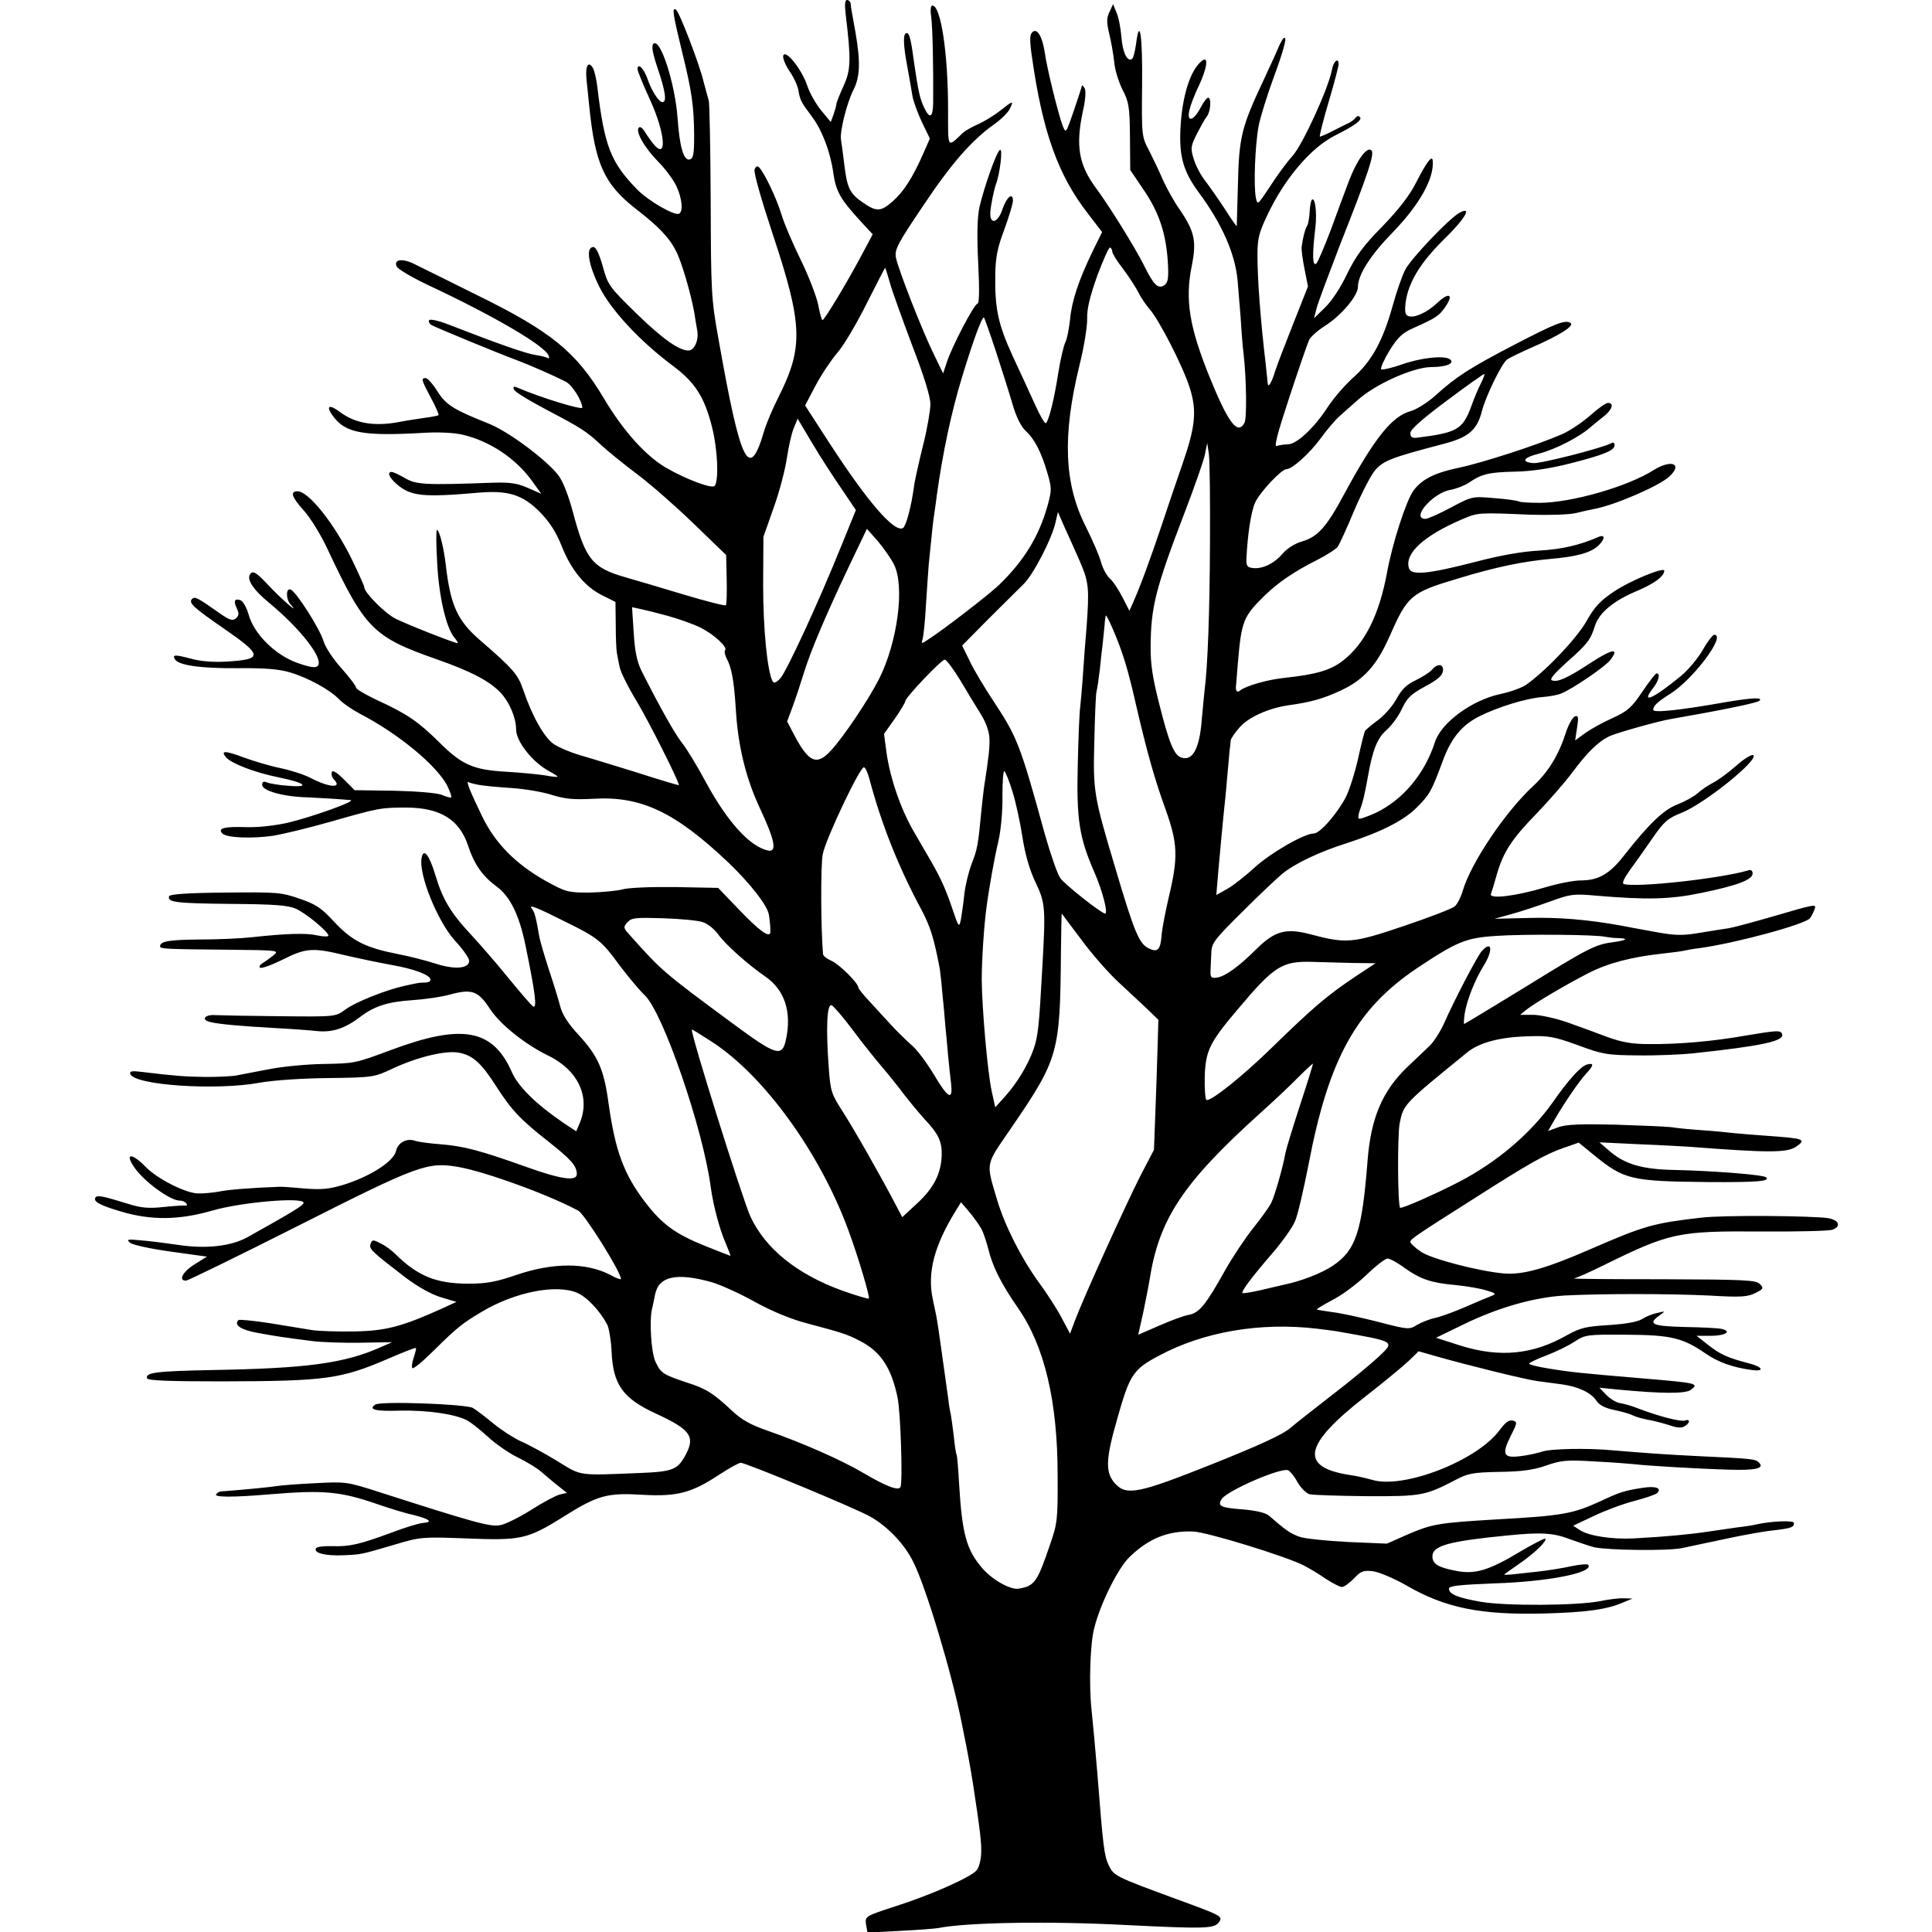
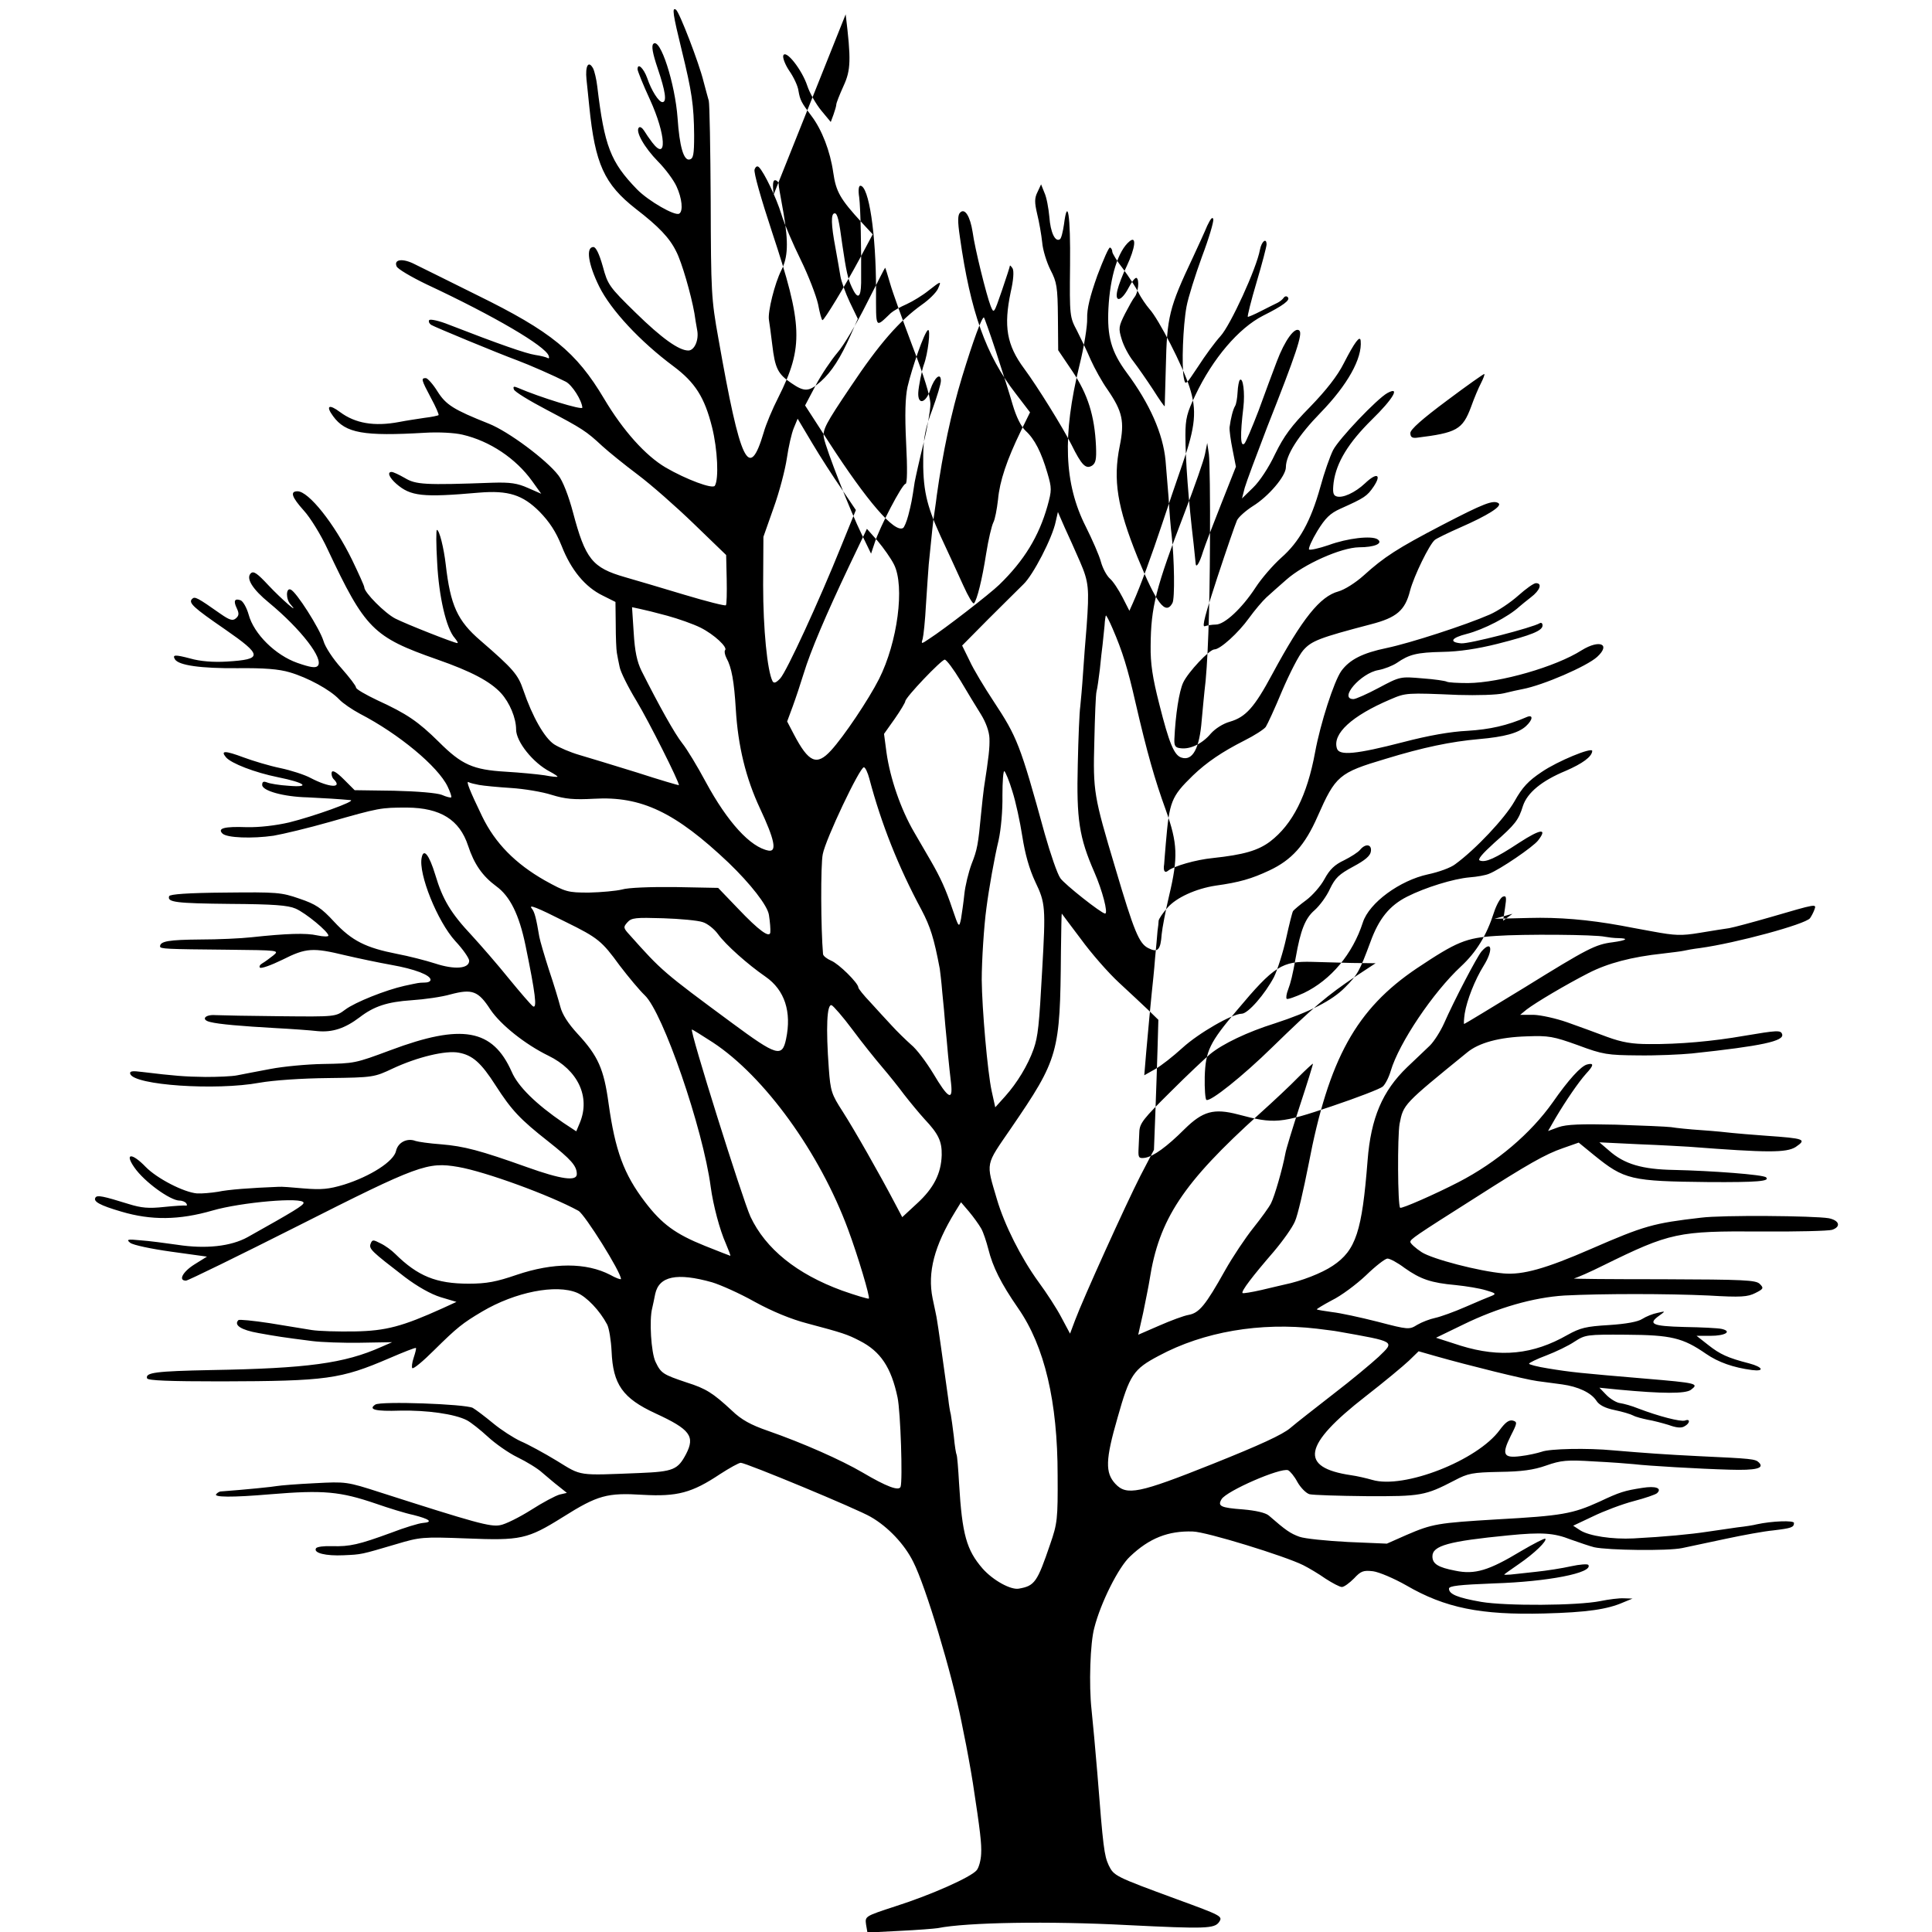
<svg xmlns="http://www.w3.org/2000/svg" version="1.0" width="700pt" height="700pt" viewBox="0 0 700 700" preserveAspectRatio="xMidYMid meet">
  <g transform="translate(0,700) scale(0.1,-0.1)" fill="#000000" stroke="none">
-     <path d="M3064 6948 c20 -164 19 -202 -8 -260 -14 -31 -26 -61 -26 -67 0 -5 -5 -22 -10 -36 l-10 -27 -34 41 c-19 23 -42 63 -51 90 -19 58 -78 133 -87 110 -3 -8 7 -34 22 -56 16 -23 31 -55 33 -72 6 -34 10 -42 47 -91 38 -50 68 -128 79 -205 10 -70 25 -96 104 -182 l39 -42 -47 -88 c-55 -102 -128 -222 -135 -223 -3 0 -10 26 -16 58 -7 31 -35 104 -63 161 -28 57 -60 131 -70 165 -18 59 -62 151 -81 170 -6 6 -12 3 -16 -8 -4 -10 23 -105 64 -229 111 -334 114 -414 22 -597 -21 -41 -45 -98 -53 -127 -53 -178 -84 -114 -164 340 -26 144 -27 169 -28 497 -1 190 -4 354 -7 365 -3 11 -12 43 -19 70 -16 66 -88 253 -100 260 -15 10 -11 -16 21 -147 37 -151 44 -199 45 -308 0 -72 -3 -85 -17 -88 -21 -4 -36 47 -43 150 -9 125 -63 294 -88 269 -7 -7 -3 -33 16 -89 28 -83 34 -122 17 -122 -13 0 -40 42 -55 87 -13 36 -35 57 -35 32 0 -6 20 -56 45 -110 58 -127 63 -227 8 -155 -10 13 -23 32 -29 42 -7 11 -15 16 -19 12 -14 -13 19 -72 69 -123 27 -27 57 -68 67 -90 20 -43 25 -90 10 -99 -15 -10 -112 46 -153 88 -96 99 -118 156 -144 373 -3 26 -10 55 -15 65 -17 31 -29 9 -24 -40 3 -26 7 -69 10 -97 21 -209 54 -282 169 -372 83 -64 122 -105 146 -154 20 -38 54 -156 66 -224 2 -16 7 -44 10 -61 7 -36 -10 -74 -32 -74 -34 0 -96 44 -191 137 -96 94 -101 101 -119 168 -13 46 -25 70 -34 70 -28 0 -19 -62 21 -143 42 -85 148 -199 269 -289 79 -59 113 -113 140 -221 20 -80 25 -188 10 -212 -8 -13 -104 23 -178 66 -73 43 -154 133 -223 249 -101 170 -192 244 -461 376 -101 50 -201 100 -224 111 -44 23 -78 19 -67 -7 3 -9 52 -38 108 -65 248 -116 431 -224 443 -259 3 -8 1 -11 -4 -8 -5 3 -25 8 -45 11 -33 5 -131 39 -311 109 -37 15 -70 22 -73 17 -3 -5 0 -12 7 -17 13 -8 240 -102 313 -129 43 -16 134 -56 175 -77 23 -12 58 -67 60 -94 0 -10 -153 37 -234 72 -14 6 -18 5 -14 -6 2 -8 56 -41 119 -74 129 -68 143 -77 201 -131 23 -21 81 -68 129 -104 48 -36 139 -116 203 -178 l117 -113 2 -88 c1 -49 0 -92 -3 -94 -3 -3 -70 14 -150 38 -80 24 -177 53 -216 64 -118 34 -143 65 -188 235 -16 60 -37 114 -53 134 -43 56 -181 159 -252 187 -128 51 -155 68 -186 117 -16 26 -36 48 -42 48 -18 0 -17 -5 18 -71 18 -33 30 -61 28 -63 -2 -2 -25 -7 -51 -10 -26 -4 -67 -10 -92 -15 -90 -17 -159 -5 -214 36 -40 30 -53 23 -25 -15 45 -62 111 -73 333 -60 49 3 107 0 136 -7 99 -23 193 -86 252 -168 l33 -46 -48 21 c-38 17 -64 21 -128 19 -247 -9 -278 -7 -318 17 -21 12 -42 22 -48 22 -17 0 -9 -20 17 -43 52 -45 94 -50 299 -32 107 9 159 -8 220 -69 36 -37 59 -72 80 -124 34 -87 85 -149 149 -180 l46 -23 1 -82 c0 -45 2 -91 4 -102 2 -11 6 -34 10 -51 3 -18 31 -74 62 -125 44 -73 153 -290 153 -304 0 -1 -69 19 -152 46 -84 26 -179 55 -210 64 -31 9 -71 26 -90 38 -35 23 -79 100 -112 197 -19 56 -36 76 -155 179 -84 72 -109 128 -126 276 -7 60 -23 125 -32 125 -3 0 -3 -53 1 -118 6 -123 33 -240 64 -274 8 -10 13 -18 9 -18 -11 0 -186 69 -225 89 -37 19 -112 94 -112 113 0 5 -20 49 -44 99 -65 133 -158 249 -198 249 -28 0 -21 -21 23 -70 23 -25 62 -88 86 -140 136 -289 165 -318 396 -399 126 -44 193 -80 232 -122 32 -35 55 -91 55 -132 0 -44 61 -121 123 -153 15 -8 27 -16 27 -18 0 -2 -21 0 -47 5 -27 4 -90 10 -141 13 -118 7 -159 25 -242 108 -75 74 -116 102 -223 151 -42 20 -77 40 -77 46 0 6 -24 37 -53 70 -30 33 -59 77 -65 99 -14 45 -99 179 -119 186 -17 7 -18 -35 0 -54 37 -42 -34 20 -80 69 -41 44 -54 53 -64 44 -19 -18 6 -58 66 -107 116 -96 200 -205 176 -229 -8 -8 -27 -5 -73 11 -80 28 -158 105 -177 175 -7 25 -20 48 -29 52 -22 8 -27 -2 -14 -29 9 -19 8 -27 -4 -37 -11 -9 -22 -6 -55 17 -84 59 -93 64 -103 54 -14 -14 4 -31 119 -110 137 -95 138 -109 7 -117 -50 -3 -97 1 -132 11 -57 15 -66 14 -56 -3 14 -22 95 -33 226 -32 96 1 150 -3 190 -15 65 -19 146 -63 179 -98 13 -14 47 -37 75 -52 141 -73 283 -191 318 -264 9 -19 15 -36 13 -39 -3 -2 -18 2 -34 9 -18 7 -88 13 -173 15 l-143 2 -39 39 c-26 26 -41 35 -44 26 -2 -8 1 -19 7 -25 34 -34 -16 -31 -83 4 -22 12 -72 28 -110 36 -39 8 -99 26 -134 39 -67 25 -84 25 -63 0 19 -22 104 -55 188 -72 99 -20 121 -38 38 -31 -33 2 -68 8 -77 12 -13 5 -18 3 -18 -9 0 -21 77 -43 165 -45 63 -3 111 -6 155 -10 23 -3 -134 -59 -223 -81 -48 -11 -107 -18 -153 -17 -81 3 -107 -4 -88 -23 16 -16 108 -19 185 -8 35 6 127 28 204 50 179 51 184 52 280 52 121 -1 190 -44 221 -138 22 -67 52 -110 102 -147 50 -36 83 -103 106 -214 36 -175 43 -231 27 -221 -7 5 -45 49 -86 99 -41 51 -102 121 -135 157 -76 81 -106 130 -133 221 -22 72 -42 97 -49 62 -13 -58 57 -232 122 -303 28 -30 50 -62 50 -71 0 -29 -53 -33 -123 -10 -34 11 -97 27 -139 35 -112 22 -163 47 -227 116 -47 51 -67 64 -126 84 -66 23 -82 24 -269 22 -135 -1 -201 -6 -203 -13 -8 -22 24 -26 221 -28 158 -1 209 -5 237 -17 37 -16 119 -84 119 -98 0 -4 -18 -4 -41 1 -40 9 -109 7 -239 -7 -36 -4 -119 -8 -185 -8 -112 -1 -145 -6 -145 -25 0 -9 20 -10 244 -12 188 -2 189 -2 166 -21 -13 -10 -30 -23 -39 -28 -9 -5 -13 -12 -9 -16 5 -4 41 9 82 29 85 43 110 44 226 16 47 -11 123 -27 168 -35 85 -15 142 -37 142 -54 0 -6 -9 -10 -20 -10 -11 0 -23 -1 -27 -2 -5 -1 -26 -5 -48 -10 -67 -15 -178 -59 -214 -86 -35 -26 -35 -26 -235 -24 -111 1 -216 3 -235 4 -39 3 -54 -17 -19 -25 31 -8 113 -15 237 -22 57 -3 126 -8 152 -11 54 -5 99 10 152 50 52 40 100 56 189 62 46 3 109 12 140 21 79 21 101 13 145 -55 37 -55 126 -126 210 -167 107 -52 153 -149 114 -243 l-13 -31 -47 31 c-98 67 -164 131 -187 185 -69 155 -180 175 -439 78 -129 -48 -130 -48 -245 -50 -58 -1 -143 -9 -190 -18 -47 -9 -101 -19 -120 -23 -19 -4 -71 -6 -115 -6 -76 1 -113 4 -229 18 -38 5 -47 3 -44 -7 14 -41 310 -61 468 -32 51 9 152 16 250 17 163 2 166 3 234 35 88 41 191 66 238 57 50 -9 81 -36 134 -119 58 -90 88 -122 191 -203 82 -65 103 -88 103 -118 0 -27 -57 -19 -180 25 -171 61 -228 76 -312 83 -42 3 -83 9 -92 12 -31 12 -64 -5 -71 -36 -8 -38 -93 -92 -188 -122 -56 -17 -83 -19 -145 -14 -43 4 -84 7 -92 6 -102 -4 -183 -10 -220 -18 -25 -4 -59 -7 -76 -6 -48 4 -145 54 -186 96 -50 52 -78 51 -41 -2 36 -52 130 -120 164 -120 10 0 21 -5 24 -10 4 -6 3 -9 -2 -8 -4 1 -40 -1 -78 -5 -56 -6 -82 -4 -130 11 -90 28 -113 33 -119 23 -9 -14 15 -28 94 -51 108 -32 209 -31 330 4 103 30 330 50 330 28 0 -9 -34 -30 -202 -124 -61 -34 -153 -44 -256 -28 -42 6 -102 14 -132 16 -49 5 -53 3 -38 -9 10 -8 76 -22 148 -32 l130 -18 -45 -28 c-43 -27 -60 -59 -31 -59 7 0 191 90 407 199 435 220 468 232 579 213 99 -17 334 -103 436 -159 23 -13 154 -222 154 -247 0 -3 -18 3 -39 15 -87 45 -206 45 -339 0 -73 -25 -108 -32 -174 -32 -117 0 -184 27 -266 108 -13 13 -36 30 -53 38 -27 14 -30 14 -36 -1 -7 -19 2 -27 124 -121 45 -34 94 -62 130 -73 l57 -17 -50 -23 c-146 -66 -205 -82 -319 -84 -60 -1 -130 1 -155 5 -25 4 -93 15 -153 25 -59 9 -110 14 -113 11 -18 -18 10 -36 73 -47 67 -12 85 -15 195 -29 31 -4 109 -7 173 -6 l116 2 -39 -17 c-134 -60 -269 -78 -617 -84 -200 -4 -239 -9 -232 -30 3 -8 80 -11 268 -11 384 1 433 8 610 84 51 22 94 39 96 37 2 -1 -2 -17 -8 -35 -6 -18 -8 -35 -5 -38 4 -4 39 25 79 65 83 82 103 98 174 140 120 71 268 100 344 68 35 -15 82 -64 109 -115 7 -14 14 -57 16 -97 5 -120 40 -170 159 -225 126 -58 144 -83 111 -147 -30 -57 -46 -64 -168 -69 -227 -9 -209 -12 -300 44 -46 28 -105 60 -131 71 -26 12 -71 41 -100 65 -29 24 -62 49 -74 56 -28 14 -333 25 -353 12 -27 -18 0 -25 90 -22 96 2 198 -12 242 -35 15 -8 49 -35 75 -59 27 -25 75 -59 108 -75 33 -16 74 -41 90 -56 17 -14 43 -37 59 -49 l30 -24 -26 -6 c-15 -4 -62 -29 -104 -56 -43 -27 -93 -52 -112 -55 -35 -7 -92 9 -432 118 -124 40 -126 40 -240 34 -63 -3 -124 -8 -135 -10 -15 -3 -113 -13 -207 -20 -3 -1 -10 -4 -14 -9 -13 -12 56 -13 196 -1 193 16 253 10 382 -34 46 -16 107 -35 136 -41 59 -15 73 -26 34 -29 -14 -1 -67 -17 -116 -36 -115 -42 -148 -50 -213 -48 -28 1 -55 -2 -58 -8 -10 -17 36 -28 100 -25 66 3 61 2 190 40 87 26 96 27 255 21 197 -8 221 -3 349 77 127 80 161 89 290 81 125 -7 178 7 280 75 34 22 68 41 75 41 19 0 424 -168 471 -196 63 -36 123 -100 154 -163 45 -88 140 -404 175 -581 3 -14 7 -36 10 -50 7 -32 24 -125 31 -170 27 -176 32 -221 30 -257 -1 -23 -8 -49 -16 -59 -20 -25 -166 -90 -295 -131 -110 -36 -110 -36 -106 -66 l5 -29 116 6 c64 3 126 8 139 10 104 21 404 26 687 11 283 -14 315 -13 332 11 14 21 10 23 -154 83 -223 82 -227 84 -246 123 -16 35 -20 63 -41 333 -7 84 -16 183 -21 230 -10 90 -5 243 10 297 23 91 88 220 129 258 70 67 139 94 228 91 49 -1 334 -89 400 -122 20 -10 57 -32 81 -49 25 -16 51 -30 59 -30 8 0 27 14 44 31 25 27 34 30 69 26 22 -3 76 -26 120 -51 141 -82 270 -108 500 -102 155 4 229 15 286 40 l34 14 -31 1 c-17 1 -56 -4 -85 -10 -85 -17 -343 -18 -432 -3 -86 15 -117 28 -117 48 0 10 37 14 163 19 194 6 360 38 342 67 -3 4 -31 2 -63 -5 -31 -7 -88 -16 -127 -20 -38 -4 -80 -9 -92 -10 -13 -1 -23 -1 -23 0 0 1 24 18 53 38 57 39 103 84 96 92 -3 2 -42 -18 -88 -45 -116 -70 -167 -86 -238 -71 -63 12 -83 25 -83 52 0 39 60 55 275 76 121 12 165 9 226 -15 31 -11 69 -24 85 -28 50 -11 267 -14 319 -3 28 6 100 21 160 34 61 13 137 27 170 30 66 8 75 11 75 27 0 10 -80 7 -135 -5 -11 -3 -42 -8 -70 -11 -27 -4 -77 -11 -110 -16 -59 -9 -152 -18 -266 -24 -78 -4 -161 9 -193 29 l-26 17 72 34 c39 19 105 44 147 55 42 11 80 24 85 29 19 18 -5 27 -54 19 -64 -10 -81 -15 -155 -50 -97 -44 -135 -51 -370 -64 -216 -13 -235 -16 -330 -57 l-70 -31 -141 6 c-77 4 -157 12 -176 19 -33 12 -49 23 -111 77 -12 10 -47 18 -93 22 -82 6 -93 12 -78 37 18 30 213 115 241 105 7 -3 23 -22 34 -43 12 -21 32 -41 44 -44 13 -3 105 -6 206 -7 198 -1 213 2 319 57 49 26 65 29 163 31 80 1 124 7 169 23 54 19 76 21 172 15 61 -3 127 -8 146 -10 49 -6 237 -17 346 -20 97 -3 128 5 107 26 -13 13 -26 14 -218 23 -122 6 -191 11 -310 21 -93 9 -231 6 -259 -5 -15 -5 -50 -13 -77 -16 -62 -8 -69 6 -35 74 24 47 24 50 7 55 -14 3 -27 -7 -47 -34 -81 -111 -348 -215 -462 -181 -21 6 -55 14 -77 17 -189 28 -174 109 52 285 67 52 138 111 158 130 l35 34 63 -18 c116 -33 322 -84 367 -90 25 -3 65 -9 90 -12 58 -8 105 -30 124 -59 10 -16 32 -27 66 -34 29 -6 59 -15 68 -20 9 -5 33 -11 52 -15 19 -3 53 -12 76 -19 27 -10 46 -12 57 -5 21 11 22 29 2 21 -16 -5 -94 15 -170 44 -22 9 -51 17 -64 19 -13 1 -36 15 -50 29 l-26 27 70 -7 c159 -15 241 -15 261 -1 31 23 24 25 -166 41 -236 20 -267 23 -352 37 -38 6 -68 14 -68 17 0 3 28 17 63 30 34 13 80 35 102 50 39 25 44 26 187 25 163 -1 205 -11 289 -69 45 -31 99 -50 167 -59 47 -6 39 11 -10 24 -78 20 -106 33 -149 67 l-42 33 51 0 c53 0 79 16 40 25 -13 3 -74 6 -135 7 -118 3 -134 11 -90 42 22 16 22 16 -8 9 -16 -3 -41 -13 -55 -22 -15 -10 -58 -18 -120 -22 -84 -5 -104 -10 -151 -36 -124 -71 -243 -83 -386 -39 l-90 29 99 48 c125 61 254 98 366 105 135 7 373 7 523 0 118 -7 141 -5 169 9 30 15 31 18 16 33 -14 14 -56 16 -353 17 -185 0 -329 1 -320 3 10 2 58 23 108 48 240 118 269 124 569 122 129 -1 245 2 258 6 33 11 27 34 -12 42 -53 9 -386 12 -463 2 -173 -20 -205 -29 -398 -113 -165 -72 -248 -95 -317 -89 -90 8 -258 52 -297 77 -23 15 -41 32 -41 37 0 10 14 20 235 160 191 122 254 158 318 180 l57 20 55 -45 c111 -90 133 -95 417 -98 175 -1 222 3 207 17 -9 10 -198 24 -334 27 -115 2 -180 21 -235 70 l-35 30 145 -7 c80 -3 161 -8 180 -9 285 -22 352 -22 386 -1 41 28 34 31 -109 41 -51 4 -105 8 -121 10 -16 2 -66 7 -110 10 -45 3 -94 8 -111 11 -16 2 -106 6 -200 9 -128 3 -179 1 -208 -9 l-38 -14 27 47 c38 64 84 131 111 161 28 30 29 40 3 33 -22 -6 -67 -55 -124 -137 -80 -113 -202 -217 -341 -289 -83 -43 -208 -98 -212 -93 -9 9 -10 258 -2 304 14 71 13 70 244 258 43 36 118 56 217 59 79 3 96 0 185 -32 91 -34 107 -36 218 -37 66 -1 154 3 195 7 254 27 336 45 327 70 -5 15 -18 14 -137 -6 -114 -20 -237 -31 -345 -30 -61 0 -97 6 -152 26 -40 15 -105 39 -145 53 -40 14 -94 26 -121 27 l-49 0 23 19 c34 26 142 90 224 132 70 36 157 59 270 71 33 4 67 8 75 10 8 2 35 7 60 10 130 18 381 86 398 108 5 7 12 20 16 31 8 22 9 22 -159 -27 -66 -19 -133 -37 -150 -40 -16 -2 -64 -10 -107 -17 -66 -11 -89 -10 -170 5 -51 9 -102 19 -113 21 -121 22 -228 31 -335 28 l-125 -3 65 18 c36 10 99 31 140 46 69 25 82 27 160 20 189 -16 271 -14 386 10 131 27 184 48 184 70 0 11 -6 15 -17 11 -103 -30 -408 -63 -450 -49 -7 3 2 22 23 51 19 26 56 78 82 116 41 59 54 71 105 91 83 33 283 194 259 209 -6 3 -34 -14 -62 -39 -27 -24 -65 -52 -83 -61 -17 -9 -43 -26 -57 -39 -14 -12 -47 -30 -73 -40 -49 -19 -101 -68 -193 -185 -52 -67 -93 -90 -156 -90 -25 0 -82 -11 -129 -25 -106 -32 -205 -44 -197 -24 3 8 13 40 22 73 23 79 54 127 146 221 42 44 99 109 126 145 57 77 98 116 139 134 31 13 170 52 215 60 184 32 317 59 325 67 13 13 -26 11 -122 -5 -163 -29 -263 -40 -263 -28 0 15 17 30 60 57 85 53 206 215 161 215 -5 0 -24 -24 -41 -54 -17 -30 -52 -72 -78 -94 -102 -84 -149 -105 -103 -46 21 27 28 54 13 54 -4 0 -27 -30 -52 -67 -39 -58 -53 -70 -110 -96 -36 -16 -80 -41 -99 -55 l-34 -25 7 46 c6 39 5 46 -8 41 -8 -3 -23 -29 -32 -57 -27 -84 -64 -144 -120 -196 -101 -94 -224 -277 -254 -378 -7 -24 -20 -49 -29 -57 -9 -8 -92 -40 -184 -71 -186 -63 -209 -65 -340 -30 -88 23 -128 12 -194 -53 -65 -65 -113 -99 -143 -104 -22 -3 -25 0 -24 27 1 17 2 46 3 66 1 32 14 48 114 147 61 61 126 122 143 136 45 37 135 80 234 111 126 41 208 83 254 130 46 46 53 59 92 164 31 86 70 133 133 165 67 34 169 65 226 70 28 2 60 8 71 13 39 15 161 98 178 121 35 45 9 42 -68 -8 -88 -58 -123 -73 -143 -65 -10 3 8 24 52 64 76 67 88 82 104 134 16 48 68 91 155 127 60 26 95 51 96 72 0 15 -126 -37 -183 -76 -48 -32 -70 -55 -99 -107 -35 -61 -140 -173 -214 -227 -16 -13 -61 -29 -99 -37 -102 -22 -213 -103 -236 -174 -37 -115 -116 -209 -214 -256 -31 -14 -59 -24 -62 -21 -3 3 -1 18 5 33 10 27 16 51 28 118 17 97 34 141 68 170 19 17 44 51 56 78 19 39 32 52 84 80 43 23 62 39 64 55 4 26 -19 30 -39 6 -7 -9 -34 -26 -58 -38 -34 -16 -52 -33 -71 -68 -14 -26 -44 -60 -67 -77 -22 -16 -43 -34 -47 -39 -3 -5 -14 -49 -25 -99 -11 -50 -31 -113 -44 -140 -32 -61 -94 -133 -117 -133 -34 0 -156 -70 -215 -124 -33 -30 -77 -65 -99 -77 l-39 -22 7 84 c10 111 14 154 20 214 3 28 9 84 12 125 4 41 8 86 9 100 2 14 4 30 4 37 1 7 15 28 32 47 32 37 103 69 174 80 87 12 131 25 195 55 81 38 129 91 175 196 65 147 77 158 245 208 137 42 238 63 340 72 92 8 143 22 170 47 25 23 27 43 3 33 -71 -31 -134 -45 -215 -50 -62 -3 -141 -17 -233 -41 -170 -44 -232 -50 -240 -23 -17 53 53 118 194 178 56 24 58 24 246 16 68 -2 140 0 165 6 25 6 55 13 67 15 75 14 234 83 271 117 50 46 9 64 -56 24 -94 -60 -296 -118 -412 -119 -37 0 -72 2 -77 5 -5 3 -45 9 -88 12 -80 7 -81 7 -158 -34 -43 -23 -84 -41 -92 -41 -55 0 26 94 90 105 22 4 52 16 67 26 45 31 72 38 166 40 60 1 126 11 198 29 126 32 164 48 164 67 0 8 -5 11 -10 8 -26 -16 -258 -76 -285 -73 -45 4 -36 20 20 34 62 16 151 62 191 99 6 5 25 21 42 34 33 25 42 51 18 51 -8 0 -36 -20 -64 -45 -28 -25 -74 -56 -104 -69 -87 -38 -287 -103 -373 -121 -87 -18 -134 -42 -164 -83 -27 -38 -76 -191 -95 -294 -29 -158 -82 -262 -163 -324 -44 -33 -96 -48 -208 -60 -61 -6 -141 -29 -162 -46 -12 -10 -18 0 -14 24 0 4 3 38 6 75 13 152 19 169 98 246 50 48 106 86 187 127 36 18 70 40 77 49 6 9 33 67 59 130 27 63 61 130 77 148 30 34 58 45 245 94 93 24 124 50 142 122 14 53 70 168 90 184 8 6 49 26 90 44 103 45 156 79 140 89 -19 12 -53 -1 -205 -80 -161 -84 -209 -115 -283 -182 -30 -27 -70 -52 -92 -58 -66 -18 -130 -97 -239 -299 -65 -121 -96 -156 -154 -173 -25 -7 -53 -25 -69 -43 -31 -37 -75 -58 -110 -53 -19 2 -23 9 -22 33 4 88 17 173 32 205 18 38 95 120 113 120 21 0 87 60 125 113 21 29 49 62 63 75 14 13 47 42 72 64 64 57 199 117 264 118 56 0 89 14 67 29 -22 14 -109 4 -177 -21 -35 -12 -67 -19 -71 -16 -3 4 10 34 30 67 29 47 46 64 84 81 87 39 96 45 120 80 30 45 11 52 -31 12 -36 -34 -83 -56 -105 -47 -11 4 -13 16 -9 50 10 73 54 144 138 227 78 76 105 123 57 97 -37 -20 -176 -166 -197 -207 -11 -22 -32 -81 -46 -133 -35 -125 -76 -199 -142 -257 -29 -26 -71 -74 -93 -108 -49 -75 -112 -134 -144 -134 -13 0 -31 -3 -40 -6 -11 -4 2 44 46 178 33 100 65 193 71 206 6 12 32 35 57 51 57 35 120 109 120 141 0 44 45 115 126 198 97 100 151 196 145 260 -2 22 -22 -5 -61 -81 -23 -46 -64 -98 -122 -158 -69 -70 -95 -106 -127 -171 -23 -49 -56 -99 -80 -122 l-40 -39 10 39 c6 21 43 120 81 219 106 268 129 338 117 350 -16 16 -53 -35 -82 -112 -14 -37 -44 -117 -66 -178 -23 -60 -46 -114 -51 -119 -15 -15 -16 31 -4 131 6 52 -1 111 -13 99 -3 -3 -7 -23 -8 -44 -1 -21 -5 -44 -9 -50 -8 -13 -16 -46 -20 -77 -1 -11 4 -48 11 -82 l12 -61 -53 -134 c-29 -73 -59 -151 -66 -173 -13 -43 -26 -63 -27 -43 -1 7 -4 38 -7 68 -19 160 -30 307 -30 396 0 61 6 82 36 145 63 133 157 243 245 288 74 37 100 57 90 67 -4 5 -11 4 -15 -2 -4 -6 -14 -14 -22 -18 -8 -4 -35 -17 -60 -30 -25 -13 -47 -22 -48 -21 -2 2 12 59 32 126 20 67 36 129 36 136 0 26 -18 12 -24 -19 -12 -67 -107 -274 -143 -313 -20 -22 -56 -71 -81 -110 -46 -69 -46 -70 -52 -40 -8 43 -3 186 10 257 6 33 32 115 56 181 25 66 43 127 41 136 -3 10 -10 1 -22 -24 -9 -22 -33 -74 -52 -115 -86 -182 -94 -214 -98 -397 -2 -76 -4 -140 -4 -142 -1 -2 -20 25 -42 60 -23 35 -55 81 -71 102 -17 21 -36 57 -43 81 -12 39 -11 46 12 92 14 27 29 54 35 61 13 16 18 62 7 69 -5 2 -17 -13 -29 -36 -26 -50 -52 -55 -40 -7 4 17 19 57 34 87 30 64 36 110 10 89 -42 -34 -71 -128 -77 -244 -5 -101 10 -156 66 -232 84 -113 132 -222 141 -319 2 -21 7 -82 11 -134 3 -52 8 -113 11 -135 10 -89 12 -231 3 -247 -25 -46 -58 -2 -127 167 -73 181 -89 279 -64 402 18 89 10 125 -44 204 -20 28 -47 77 -61 108 -13 31 -36 78 -50 106 -26 49 -27 52 -25 237 2 181 -9 250 -22 148 -4 -27 -10 -52 -15 -54 -17 -11 -34 25 -38 81 -3 32 -10 71 -18 88 l-12 30 -13 -28 c-11 -22 -11 -37 -1 -80 7 -28 15 -74 18 -102 2 -27 16 -72 30 -100 23 -44 26 -62 27 -171 l1 -120 52 -77 c55 -82 80 -160 85 -271 2 -47 -1 -61 -14 -70 -23 -14 -38 1 -75 76 -33 65 -123 210 -171 275 -64 86 -75 154 -49 278 10 43 12 75 7 85 -5 8 -10 13 -10 10 0 -3 -13 -43 -29 -90 -29 -84 -29 -85 -41 -55 -15 39 -57 207 -65 267 -9 57 -28 88 -45 71 -9 -8 -10 -30 -1 -90 38 -269 94 -427 202 -566 l52 -68 -33 -67 c-51 -105 -77 -182 -83 -249 -4 -35 -11 -72 -17 -83 -6 -12 -18 -62 -26 -113 -15 -96 -33 -167 -44 -180 -4 -4 -21 25 -39 65 -18 40 -55 120 -82 178 -52 114 -65 170 -63 295 1 63 8 98 33 164 17 47 31 93 31 104 0 32 -23 13 -38 -31 -16 -50 -46 -58 -44 -12 1 22 13 82 20 101 15 39 26 132 15 126 -13 -8 -57 -134 -74 -206 -8 -38 -10 -99 -5 -202 5 -95 4 -149 -2 -149 -12 0 -94 -157 -112 -214 l-13 -39 -33 68 c-42 85 -130 310 -138 352 -5 29 6 50 97 185 104 156 177 239 258 297 26 18 51 43 58 57 14 31 12 30 -34 -6 -21 -17 -57 -39 -79 -49 -23 -10 -48 -24 -57 -32 -58 -55 -54 -61 -54 84 0 203 -26 377 -57 377 -6 0 -8 -17 -4 -42 5 -39 8 -181 7 -310 -1 -56 -13 -61 -34 -15 -14 30 -20 57 -34 152 -12 91 -18 116 -28 115 -14 0 -13 -41 3 -125 7 -38 15 -85 18 -103 3 -18 18 -60 34 -94 l29 -60 -25 -57 c-38 -86 -70 -135 -109 -170 -43 -38 -59 -39 -107 -6 -49 33 -59 54 -69 139 -5 39 -10 80 -12 90 -5 28 21 133 45 180 24 47 26 100 8 206 -16 90 -17 92 -18 108 -1 6 -7 12 -13 12 -8 0 -9 -17 -5 -52z m966 -860 c0 -6 17 -34 39 -62 21 -28 46 -67 56 -86 9 -19 28 -46 40 -60 33 -36 120 -205 145 -283 27 -84 22 -141 -26 -279 -20 -57 -53 -155 -74 -218 -37 -111 -78 -224 -105 -284 l-13 -29 -25 49 c-14 27 -34 58 -46 68 -12 11 -26 38 -32 60 -6 23 -31 80 -55 128 -79 156 -85 330 -23 584 17 67 29 144 28 170 -1 35 10 80 37 156 22 58 42 104 46 101 5 -2 8 -9 8 -15z m-805 -115 c9 -32 46 -134 81 -227 41 -106 65 -183 65 -210 0 -22 -11 -87 -25 -143 -14 -56 -28 -119 -32 -140 -10 -67 -12 -77 -23 -120 -6 -23 -15 -44 -19 -46 -31 -19 -131 98 -269 311 l-86 133 38 72 c21 40 57 93 79 119 23 26 70 106 106 178 36 71 66 130 67 130 1 0 9 -26 18 -57z m383 -245 c22 -68 50 -155 61 -194 13 -44 30 -79 47 -95 33 -30 57 -78 79 -153 16 -55 16 -62 0 -120 -31 -109 -84 -197 -175 -285 -34 -33 -198 -160 -254 -196 -28 -19 -29 -19 -23 0 3 11 9 67 12 125 4 58 8 123 10 145 11 111 17 168 20 183 1 9 6 39 9 66 22 157 52 299 92 431 41 134 71 215 79 215 1 0 21 -55 43 -122z m1758 -116 c-9 -17 -25 -55 -36 -86 -31 -83 -52 -94 -197 -112 -17 -2 -23 3 -23 17 0 13 43 51 133 118 72 54 133 97 135 96 2 -2 -4 -17 -12 -33z m-2317 -383 l52 -77 -52 -128 c-83 -206 -199 -457 -222 -482 -15 -16 -23 -19 -28 -10 -19 38 -34 189 -34 348 l1 175 37 105 c21 58 42 139 48 180 6 41 17 90 25 109 l14 34 53 -89 c29 -49 77 -123 106 -165z m1335 -194 c-1 -249 -8 -450 -20 -540 -2 -16 -6 -64 -10 -105 -8 -102 -33 -148 -73 -135 -27 8 -45 52 -81 195 -24 94 -32 146 -31 210 1 141 18 209 124 485 36 94 69 188 73 210 l8 40 6 -40 c3 -22 5 -166 4 -320z m-471 -70 c32 -74 34 -97 24 -235 -4 -47 -10 -123 -13 -170 -3 -47 -8 -101 -10 -120 -3 -19 -7 -114 -9 -210 -5 -199 5 -264 60 -390 29 -66 51 -150 39 -150 -13 0 -147 106 -162 128 -11 15 -36 88 -57 162 -89 324 -100 350 -185 479 -33 50 -73 116 -87 147 l-27 55 94 95 c52 52 110 109 128 127 35 33 105 168 117 227 l8 35 24 -55 c14 -30 39 -86 56 -125z m-674 -10 c40 -79 13 -282 -54 -415 -38 -75 -128 -209 -174 -259 -52 -57 -81 -44 -135 59 l-24 46 20 54 c11 30 29 84 40 120 25 82 81 213 164 388 l65 136 39 -44 c21 -25 48 -63 59 -85z m-821 -186 c40 -11 94 -30 120 -43 50 -25 100 -72 89 -82 -3 -4 -1 -16 5 -28 19 -34 28 -86 34 -186 8 -133 36 -249 88 -360 52 -111 62 -157 31 -152 -66 12 -149 103 -228 249 -30 56 -68 119 -85 140 -27 34 -83 134 -148 263 -16 33 -24 70 -28 138 l-6 92 28 -6 c15 -3 60 -14 100 -25z m1613 -46 c36 -83 55 -145 83 -268 42 -182 70 -280 110 -390 43 -121 45 -171 12 -310 -13 -55 -25 -118 -27 -140 -4 -57 -14 -68 -49 -50 -33 17 -51 60 -119 290 -78 261 -81 277 -76 459 2 89 5 170 8 181 3 11 8 47 12 80 3 33 8 74 10 90 2 17 5 47 7 68 1 20 4 37 5 37 2 0 13 -21 24 -47z m-551 -189 c25 -42 58 -97 74 -122 18 -29 30 -62 31 -87 1 -35 -2 -64 -20 -180 -2 -16 -7 -57 -10 -90 -11 -116 -14 -133 -35 -186 -11 -30 -23 -79 -26 -109 -3 -30 -9 -70 -12 -89 -7 -33 -8 -33 -31 35 -24 72 -44 115 -78 174 -11 19 -39 67 -61 105 -49 84 -87 196 -100 288 l-9 68 39 55 c21 30 38 59 38 63 0 14 131 151 143 151 7 -1 32 -35 57 -76z m-330 -356 c43 -162 104 -317 189 -475 32 -61 45 -102 66 -213 1 -8 6 -46 9 -85 4 -38 9 -92 11 -120 3 -27 7 -76 10 -108 3 -32 8 -78 11 -103 7 -65 -11 -54 -65 37 -25 41 -60 88 -80 104 -19 17 -51 48 -70 69 -20 21 -55 60 -78 85 -24 25 -43 49 -43 53 0 16 -71 86 -98 97 -16 7 -29 17 -30 24 -8 92 -9 324 -1 362 10 54 134 315 149 315 5 0 14 -19 20 -42z m518 -45 c12 -37 28 -111 36 -163 10 -64 25 -118 47 -165 37 -77 38 -92 25 -320 -11 -201 -15 -240 -31 -286 -21 -59 -60 -123 -103 -171 l-36 -40 -13 59 c-15 69 -35 298 -36 403 0 68 8 195 17 260 9 70 29 183 44 245 9 41 15 109 14 163 0 51 3 90 7 88 4 -3 18 -36 29 -73z m-1932 23 c16 -3 68 -8 115 -11 48 -3 114 -14 148 -25 49 -15 79 -18 153 -14 172 10 295 -49 488 -232 79 -76 141 -155 146 -189 4 -26 6 -51 5 -63 -2 -22 -41 6 -117 86 l-72 75 -155 3 c-89 1 -172 -2 -194 -9 -21 -5 -74 -10 -119 -11 -77 0 -84 2 -160 44 -107 61 -180 135 -227 232 -45 93 -60 131 -49 124 5 -3 22 -7 38 -10z m315 -497 c116 -57 130 -69 194 -157 32 -42 73 -91 91 -108 66 -62 211 -483 239 -694 9 -67 33 -157 55 -206 10 -24 18 -44 16 -44 -1 0 -42 16 -92 36 -107 43 -156 79 -217 159 -77 101 -108 186 -132 357 -17 125 -38 172 -112 252 -35 38 -56 71 -63 99 -6 23 -24 83 -41 133 -16 50 -32 104 -35 120 -11 66 -17 90 -27 102 -14 17 17 5 124 -49z m1865 -61 c37 -51 99 -122 138 -158 39 -36 87 -81 107 -100 l36 -35 -3 -105 c-2 -58 -5 -164 -8 -235 l-5 -131 -49 -94 c-53 -104 -208 -446 -237 -524 l-18 -48 -31 58 c-17 33 -55 91 -83 129 -64 88 -124 208 -151 300 -40 136 -43 120 51 257 173 253 178 272 181 640 1 76 2 138 3 138 0 0 31 -42 69 -92z m-1370 61 c17 -5 42 -25 55 -43 28 -39 109 -111 173 -155 69 -48 95 -127 74 -226 -14 -67 -34 -61 -195 58 -252 186 -255 189 -372 320 -23 25 -23 28 -8 45 15 17 30 18 130 15 61 -2 126 -8 143 -14z m3269 -53 c11 -2 33 -5 49 -5 39 -1 30 -8 -21 -15 -63 -8 -90 -22 -321 -165 -118 -72 -215 -131 -217 -131 -2 0 -1 17 2 38 8 49 37 122 68 172 36 57 31 96 -7 53 -17 -20 -99 -177 -136 -261 -13 -29 -36 -65 -51 -80 -16 -15 -53 -51 -83 -79 -89 -86 -131 -183 -143 -338 -20 -256 -42 -325 -126 -381 -40 -27 -115 -56 -174 -68 -11 -3 -49 -11 -85 -20 -35 -8 -66 -13 -68 -11 -6 6 36 61 113 150 33 39 68 88 77 110 10 22 31 114 49 205 73 384 173 564 393 712 144 96 177 110 286 117 99 7 360 5 395 -3z m-916 -95 l85 -1 -70 -46 c-107 -72 -153 -111 -304 -258 -106 -104 -226 -200 -239 -191 -4 2 -7 40 -6 84 3 93 17 123 117 241 135 161 163 178 273 175 33 -1 98 -3 144 -4z m-1810 -242 c34 -46 83 -107 107 -135 24 -28 60 -73 80 -100 21 -27 54 -67 74 -89 50 -53 63 -80 62 -130 -2 -67 -29 -120 -89 -175 l-54 -50 -28 53 c-53 101 -145 263 -188 330 -40 62 -44 73 -50 155 -11 149 -7 235 10 230 6 -2 41 -42 76 -89z m-506 -46 c187 -123 387 -399 490 -678 36 -97 80 -245 75 -250 -2 -2 -46 11 -97 29 -164 60 -277 151 -332 268 -29 64 -222 678 -212 678 2 0 36 -21 76 -47z m2127 -228 c-27 -83 -51 -161 -53 -175 -10 -54 -39 -155 -52 -180 -7 -14 -36 -54 -64 -89 -28 -35 -75 -105 -103 -155 -70 -125 -93 -153 -131 -160 -18 -3 -66 -21 -107 -39 l-76 -33 18 80 c9 45 20 98 23 118 34 221 121 352 399 603 49 44 112 103 140 132 28 28 52 50 53 49 1 -1 -20 -69 -47 -151z m-1155 -446 c8 -14 19 -48 26 -75 16 -64 45 -123 108 -214 96 -138 143 -339 143 -605 1 -159 -1 -175 -27 -250 -47 -138 -56 -151 -114 -161 -29 -5 -93 30 -131 73 -58 67 -74 123 -85 307 -3 54 -7 102 -9 105 -2 3 -7 33 -10 66 -4 33 -9 69 -11 80 -3 11 -7 36 -9 55 -20 144 -38 272 -41 287 -1 10 -9 45 -16 79 -19 94 6 190 82 314 l21 34 29 -34 c16 -19 36 -47 44 -61z m1534 -143 c58 -41 96 -54 185 -62 39 -4 88 -12 110 -19 35 -10 38 -13 21 -20 -11 -4 -54 -22 -95 -40 -41 -18 -91 -36 -110 -40 -19 -4 -48 -15 -65 -25 -29 -18 -32 -18 -143 11 -63 16 -137 32 -165 35 -29 4 -54 8 -56 10 -1 1 23 16 55 33 33 16 88 57 123 90 35 34 70 61 78 61 9 0 37 -15 62 -34z m-2509 -52 c30 -9 100 -40 155 -71 64 -35 132 -63 190 -78 128 -34 146 -40 190 -63 75 -38 114 -96 137 -205 11 -52 19 -302 11 -324 -6 -16 -50 0 -138 52 -77 45 -214 106 -343 151 -61 21 -96 40 -130 73 -69 64 -94 80 -164 102 -86 29 -93 33 -113 75 -16 34 -23 152 -12 194 2 8 7 32 11 52 14 64 78 78 206 42z m2191 -168 c31 -4 65 -8 75 -10 214 -38 208 -35 149 -92 -26 -24 -99 -85 -163 -134 -64 -50 -135 -105 -157 -124 -28 -24 -111 -62 -281 -130 -268 -107 -312 -116 -353 -72 -37 40 -36 87 8 239 44 156 57 176 150 225 162 87 367 122 572 98z" />
+     <path d="M3064 6948 c20 -164 19 -202 -8 -260 -14 -31 -26 -61 -26 -67 0 -5 -5 -22 -10 -36 l-10 -27 -34 41 c-19 23 -42 63 -51 90 -19 58 -78 133 -87 110 -3 -8 7 -34 22 -56 16 -23 31 -55 33 -72 6 -34 10 -42 47 -91 38 -50 68 -128 79 -205 10 -70 25 -96 104 -182 l39 -42 -47 -88 c-55 -102 -128 -222 -135 -223 -3 0 -10 26 -16 58 -7 31 -35 104 -63 161 -28 57 -60 131 -70 165 -18 59 -62 151 -81 170 -6 6 -12 3 -16 -8 -4 -10 23 -105 64 -229 111 -334 114 -414 22 -597 -21 -41 -45 -98 -53 -127 -53 -178 -84 -114 -164 340 -26 144 -27 169 -28 497 -1 190 -4 354 -7 365 -3 11 -12 43 -19 70 -16 66 -88 253 -100 260 -15 10 -11 -16 21 -147 37 -151 44 -199 45 -308 0 -72 -3 -85 -17 -88 -21 -4 -36 47 -43 150 -9 125 -63 294 -88 269 -7 -7 -3 -33 16 -89 28 -83 34 -122 17 -122 -13 0 -40 42 -55 87 -13 36 -35 57 -35 32 0 -6 20 -56 45 -110 58 -127 63 -227 8 -155 -10 13 -23 32 -29 42 -7 11 -15 16 -19 12 -14 -13 19 -72 69 -123 27 -27 57 -68 67 -90 20 -43 25 -90 10 -99 -15 -10 -112 46 -153 88 -96 99 -118 156 -144 373 -3 26 -10 55 -15 65 -17 31 -29 9 -24 -40 3 -26 7 -69 10 -97 21 -209 54 -282 169 -372 83 -64 122 -105 146 -154 20 -38 54 -156 66 -224 2 -16 7 -44 10 -61 7 -36 -10 -74 -32 -74 -34 0 -96 44 -191 137 -96 94 -101 101 -119 168 -13 46 -25 70 -34 70 -28 0 -19 -62 21 -143 42 -85 148 -199 269 -289 79 -59 113 -113 140 -221 20 -80 25 -188 10 -212 -8 -13 -104 23 -178 66 -73 43 -154 133 -223 249 -101 170 -192 244 -461 376 -101 50 -201 100 -224 111 -44 23 -78 19 -67 -7 3 -9 52 -38 108 -65 248 -116 431 -224 443 -259 3 -8 1 -11 -4 -8 -5 3 -25 8 -45 11 -33 5 -131 39 -311 109 -37 15 -70 22 -73 17 -3 -5 0 -12 7 -17 13 -8 240 -102 313 -129 43 -16 134 -56 175 -77 23 -12 58 -67 60 -94 0 -10 -153 37 -234 72 -14 6 -18 5 -14 -6 2 -8 56 -41 119 -74 129 -68 143 -77 201 -131 23 -21 81 -68 129 -104 48 -36 139 -116 203 -178 l117 -113 2 -88 c1 -49 0 -92 -3 -94 -3 -3 -70 14 -150 38 -80 24 -177 53 -216 64 -118 34 -143 65 -188 235 -16 60 -37 114 -53 134 -43 56 -181 159 -252 187 -128 51 -155 68 -186 117 -16 26 -36 48 -42 48 -18 0 -17 -5 18 -71 18 -33 30 -61 28 -63 -2 -2 -25 -7 -51 -10 -26 -4 -67 -10 -92 -15 -90 -17 -159 -5 -214 36 -40 30 -53 23 -25 -15 45 -62 111 -73 333 -60 49 3 107 0 136 -7 99 -23 193 -86 252 -168 l33 -46 -48 21 c-38 17 -64 21 -128 19 -247 -9 -278 -7 -318 17 -21 12 -42 22 -48 22 -17 0 -9 -20 17 -43 52 -45 94 -50 299 -32 107 9 159 -8 220 -69 36 -37 59 -72 80 -124 34 -87 85 -149 149 -180 l46 -23 1 -82 c0 -45 2 -91 4 -102 2 -11 6 -34 10 -51 3 -18 31 -74 62 -125 44 -73 153 -290 153 -304 0 -1 -69 19 -152 46 -84 26 -179 55 -210 64 -31 9 -71 26 -90 38 -35 23 -79 100 -112 197 -19 56 -36 76 -155 179 -84 72 -109 128 -126 276 -7 60 -23 125 -32 125 -3 0 -3 -53 1 -118 6 -123 33 -240 64 -274 8 -10 13 -18 9 -18 -11 0 -186 69 -225 89 -37 19 -112 94 -112 113 0 5 -20 49 -44 99 -65 133 -158 249 -198 249 -28 0 -21 -21 23 -70 23 -25 62 -88 86 -140 136 -289 165 -318 396 -399 126 -44 193 -80 232 -122 32 -35 55 -91 55 -132 0 -44 61 -121 123 -153 15 -8 27 -16 27 -18 0 -2 -21 0 -47 5 -27 4 -90 10 -141 13 -118 7 -159 25 -242 108 -75 74 -116 102 -223 151 -42 20 -77 40 -77 46 0 6 -24 37 -53 70 -30 33 -59 77 -65 99 -14 45 -99 179 -119 186 -17 7 -18 -35 0 -54 37 -42 -34 20 -80 69 -41 44 -54 53 -64 44 -19 -18 6 -58 66 -107 116 -96 200 -205 176 -229 -8 -8 -27 -5 -73 11 -80 28 -158 105 -177 175 -7 25 -20 48 -29 52 -22 8 -27 -2 -14 -29 9 -19 8 -27 -4 -37 -11 -9 -22 -6 -55 17 -84 59 -93 64 -103 54 -14 -14 4 -31 119 -110 137 -95 138 -109 7 -117 -50 -3 -97 1 -132 11 -57 15 -66 14 -56 -3 14 -22 95 -33 226 -32 96 1 150 -3 190 -15 65 -19 146 -63 179 -98 13 -14 47 -37 75 -52 141 -73 283 -191 318 -264 9 -19 15 -36 13 -39 -3 -2 -18 2 -34 9 -18 7 -88 13 -173 15 l-143 2 -39 39 c-26 26 -41 35 -44 26 -2 -8 1 -19 7 -25 34 -34 -16 -31 -83 4 -22 12 -72 28 -110 36 -39 8 -99 26 -134 39 -67 25 -84 25 -63 0 19 -22 104 -55 188 -72 99 -20 121 -38 38 -31 -33 2 -68 8 -77 12 -13 5 -18 3 -18 -9 0 -21 77 -43 165 -45 63 -3 111 -6 155 -10 23 -3 -134 -59 -223 -81 -48 -11 -107 -18 -153 -17 -81 3 -107 -4 -88 -23 16 -16 108 -19 185 -8 35 6 127 28 204 50 179 51 184 52 280 52 121 -1 190 -44 221 -138 22 -67 52 -110 102 -147 50 -36 83 -103 106 -214 36 -175 43 -231 27 -221 -7 5 -45 49 -86 99 -41 51 -102 121 -135 157 -76 81 -106 130 -133 221 -22 72 -42 97 -49 62 -13 -58 57 -232 122 -303 28 -30 50 -62 50 -71 0 -29 -53 -33 -123 -10 -34 11 -97 27 -139 35 -112 22 -163 47 -227 116 -47 51 -67 64 -126 84 -66 23 -82 24 -269 22 -135 -1 -201 -6 -203 -13 -8 -22 24 -26 221 -28 158 -1 209 -5 237 -17 37 -16 119 -84 119 -98 0 -4 -18 -4 -41 1 -40 9 -109 7 -239 -7 -36 -4 -119 -8 -185 -8 -112 -1 -145 -6 -145 -25 0 -9 20 -10 244 -12 188 -2 189 -2 166 -21 -13 -10 -30 -23 -39 -28 -9 -5 -13 -12 -9 -16 5 -4 41 9 82 29 85 43 110 44 226 16 47 -11 123 -27 168 -35 85 -15 142 -37 142 -54 0 -6 -9 -10 -20 -10 -11 0 -23 -1 -27 -2 -5 -1 -26 -5 -48 -10 -67 -15 -178 -59 -214 -86 -35 -26 -35 -26 -235 -24 -111 1 -216 3 -235 4 -39 3 -54 -17 -19 -25 31 -8 113 -15 237 -22 57 -3 126 -8 152 -11 54 -5 99 10 152 50 52 40 100 56 189 62 46 3 109 12 140 21 79 21 101 13 145 -55 37 -55 126 -126 210 -167 107 -52 153 -149 114 -243 l-13 -31 -47 31 c-98 67 -164 131 -187 185 -69 155 -180 175 -439 78 -129 -48 -130 -48 -245 -50 -58 -1 -143 -9 -190 -18 -47 -9 -101 -19 -120 -23 -19 -4 -71 -6 -115 -6 -76 1 -113 4 -229 18 -38 5 -47 3 -44 -7 14 -41 310 -61 468 -32 51 9 152 16 250 17 163 2 166 3 234 35 88 41 191 66 238 57 50 -9 81 -36 134 -119 58 -90 88 -122 191 -203 82 -65 103 -88 103 -118 0 -27 -57 -19 -180 25 -171 61 -228 76 -312 83 -42 3 -83 9 -92 12 -31 12 -64 -5 -71 -36 -8 -38 -93 -92 -188 -122 -56 -17 -83 -19 -145 -14 -43 4 -84 7 -92 6 -102 -4 -183 -10 -220 -18 -25 -4 -59 -7 -76 -6 -48 4 -145 54 -186 96 -50 52 -78 51 -41 -2 36 -52 130 -120 164 -120 10 0 21 -5 24 -10 4 -6 3 -9 -2 -8 -4 1 -40 -1 -78 -5 -56 -6 -82 -4 -130 11 -90 28 -113 33 -119 23 -9 -14 15 -28 94 -51 108 -32 209 -31 330 4 103 30 330 50 330 28 0 -9 -34 -30 -202 -124 -61 -34 -153 -44 -256 -28 -42 6 -102 14 -132 16 -49 5 -53 3 -38 -9 10 -8 76 -22 148 -32 l130 -18 -45 -28 c-43 -27 -60 -59 -31 -59 7 0 191 90 407 199 435 220 468 232 579 213 99 -17 334 -103 436 -159 23 -13 154 -222 154 -247 0 -3 -18 3 -39 15 -87 45 -206 45 -339 0 -73 -25 -108 -32 -174 -32 -117 0 -184 27 -266 108 -13 13 -36 30 -53 38 -27 14 -30 14 -36 -1 -7 -19 2 -27 124 -121 45 -34 94 -62 130 -73 l57 -17 -50 -23 c-146 -66 -205 -82 -319 -84 -60 -1 -130 1 -155 5 -25 4 -93 15 -153 25 -59 9 -110 14 -113 11 -18 -18 10 -36 73 -47 67 -12 85 -15 195 -29 31 -4 109 -7 173 -6 l116 2 -39 -17 c-134 -60 -269 -78 -617 -84 -200 -4 -239 -9 -232 -30 3 -8 80 -11 268 -11 384 1 433 8 610 84 51 22 94 39 96 37 2 -1 -2 -17 -8 -35 -6 -18 -8 -35 -5 -38 4 -4 39 25 79 65 83 82 103 98 174 140 120 71 268 100 344 68 35 -15 82 -64 109 -115 7 -14 14 -57 16 -97 5 -120 40 -170 159 -225 126 -58 144 -83 111 -147 -30 -57 -46 -64 -168 -69 -227 -9 -209 -12 -300 44 -46 28 -105 60 -131 71 -26 12 -71 41 -100 65 -29 24 -62 49 -74 56 -28 14 -333 25 -353 12 -27 -18 0 -25 90 -22 96 2 198 -12 242 -35 15 -8 49 -35 75 -59 27 -25 75 -59 108 -75 33 -16 74 -41 90 -56 17 -14 43 -37 59 -49 l30 -24 -26 -6 c-15 -4 -62 -29 -104 -56 -43 -27 -93 -52 -112 -55 -35 -7 -92 9 -432 118 -124 40 -126 40 -240 34 -63 -3 -124 -8 -135 -10 -15 -3 -113 -13 -207 -20 -3 -1 -10 -4 -14 -9 -13 -12 56 -13 196 -1 193 16 253 10 382 -34 46 -16 107 -35 136 -41 59 -15 73 -26 34 -29 -14 -1 -67 -17 -116 -36 -115 -42 -148 -50 -213 -48 -28 1 -55 -2 -58 -8 -10 -17 36 -28 100 -25 66 3 61 2 190 40 87 26 96 27 255 21 197 -8 221 -3 349 77 127 80 161 89 290 81 125 -7 178 7 280 75 34 22 68 41 75 41 19 0 424 -168 471 -196 63 -36 123 -100 154 -163 45 -88 140 -404 175 -581 3 -14 7 -36 10 -50 7 -32 24 -125 31 -170 27 -176 32 -221 30 -257 -1 -23 -8 -49 -16 -59 -20 -25 -166 -90 -295 -131 -110 -36 -110 -36 -106 -66 l5 -29 116 6 c64 3 126 8 139 10 104 21 404 26 687 11 283 -14 315 -13 332 11 14 21 10 23 -154 83 -223 82 -227 84 -246 123 -16 35 -20 63 -41 333 -7 84 -16 183 -21 230 -10 90 -5 243 10 297 23 91 88 220 129 258 70 67 139 94 228 91 49 -1 334 -89 400 -122 20 -10 57 -32 81 -49 25 -16 51 -30 59 -30 8 0 27 14 44 31 25 27 34 30 69 26 22 -3 76 -26 120 -51 141 -82 270 -108 500 -102 155 4 229 15 286 40 l34 14 -31 1 c-17 1 -56 -4 -85 -10 -85 -17 -343 -18 -432 -3 -86 15 -117 28 -117 48 0 10 37 14 163 19 194 6 360 38 342 67 -3 4 -31 2 -63 -5 -31 -7 -88 -16 -127 -20 -38 -4 -80 -9 -92 -10 -13 -1 -23 -1 -23 0 0 1 24 18 53 38 57 39 103 84 96 92 -3 2 -42 -18 -88 -45 -116 -70 -167 -86 -238 -71 -63 12 -83 25 -83 52 0 39 60 55 275 76 121 12 165 9 226 -15 31 -11 69 -24 85 -28 50 -11 267 -14 319 -3 28 6 100 21 160 34 61 13 137 27 170 30 66 8 75 11 75 27 0 10 -80 7 -135 -5 -11 -3 -42 -8 -70 -11 -27 -4 -77 -11 -110 -16 -59 -9 -152 -18 -266 -24 -78 -4 -161 9 -193 29 l-26 17 72 34 c39 19 105 44 147 55 42 11 80 24 85 29 19 18 -5 27 -54 19 -64 -10 -81 -15 -155 -50 -97 -44 -135 -51 -370 -64 -216 -13 -235 -16 -330 -57 l-70 -31 -141 6 c-77 4 -157 12 -176 19 -33 12 -49 23 -111 77 -12 10 -47 18 -93 22 -82 6 -93 12 -78 37 18 30 213 115 241 105 7 -3 23 -22 34 -43 12 -21 32 -41 44 -44 13 -3 105 -6 206 -7 198 -1 213 2 319 57 49 26 65 29 163 31 80 1 124 7 169 23 54 19 76 21 172 15 61 -3 127 -8 146 -10 49 -6 237 -17 346 -20 97 -3 128 5 107 26 -13 13 -26 14 -218 23 -122 6 -191 11 -310 21 -93 9 -231 6 -259 -5 -15 -5 -50 -13 -77 -16 -62 -8 -69 6 -35 74 24 47 24 50 7 55 -14 3 -27 -7 -47 -34 -81 -111 -348 -215 -462 -181 -21 6 -55 14 -77 17 -189 28 -174 109 52 285 67 52 138 111 158 130 l35 34 63 -18 c116 -33 322 -84 367 -90 25 -3 65 -9 90 -12 58 -8 105 -30 124 -59 10 -16 32 -27 66 -34 29 -6 59 -15 68 -20 9 -5 33 -11 52 -15 19 -3 53 -12 76 -19 27 -10 46 -12 57 -5 21 11 22 29 2 21 -16 -5 -94 15 -170 44 -22 9 -51 17 -64 19 -13 1 -36 15 -50 29 l-26 27 70 -7 c159 -15 241 -15 261 -1 31 23 24 25 -166 41 -236 20 -267 23 -352 37 -38 6 -68 14 -68 17 0 3 28 17 63 30 34 13 80 35 102 50 39 25 44 26 187 25 163 -1 205 -11 289 -69 45 -31 99 -50 167 -59 47 -6 39 11 -10 24 -78 20 -106 33 -149 67 l-42 33 51 0 c53 0 79 16 40 25 -13 3 -74 6 -135 7 -118 3 -134 11 -90 42 22 16 22 16 -8 9 -16 -3 -41 -13 -55 -22 -15 -10 -58 -18 -120 -22 -84 -5 -104 -10 -151 -36 -124 -71 -243 -83 -386 -39 l-90 29 99 48 c125 61 254 98 366 105 135 7 373 7 523 0 118 -7 141 -5 169 9 30 15 31 18 16 33 -14 14 -56 16 -353 17 -185 0 -329 1 -320 3 10 2 58 23 108 48 240 118 269 124 569 122 129 -1 245 2 258 6 33 11 27 34 -12 42 -53 9 -386 12 -463 2 -173 -20 -205 -29 -398 -113 -165 -72 -248 -95 -317 -89 -90 8 -258 52 -297 77 -23 15 -41 32 -41 37 0 10 14 20 235 160 191 122 254 158 318 180 l57 20 55 -45 c111 -90 133 -95 417 -98 175 -1 222 3 207 17 -9 10 -198 24 -334 27 -115 2 -180 21 -235 70 l-35 30 145 -7 c80 -3 161 -8 180 -9 285 -22 352 -22 386 -1 41 28 34 31 -109 41 -51 4 -105 8 -121 10 -16 2 -66 7 -110 10 -45 3 -94 8 -111 11 -16 2 -106 6 -200 9 -128 3 -179 1 -208 -9 l-38 -14 27 47 c38 64 84 131 111 161 28 30 29 40 3 33 -22 -6 -67 -55 -124 -137 -80 -113 -202 -217 -341 -289 -83 -43 -208 -98 -212 -93 -9 9 -10 258 -2 304 14 71 13 70 244 258 43 36 118 56 217 59 79 3 96 0 185 -32 91 -34 107 -36 218 -37 66 -1 154 3 195 7 254 27 336 45 327 70 -5 15 -18 14 -137 -6 -114 -20 -237 -31 -345 -30 -61 0 -97 6 -152 26 -40 15 -105 39 -145 53 -40 14 -94 26 -121 27 l-49 0 23 19 c34 26 142 90 224 132 70 36 157 59 270 71 33 4 67 8 75 10 8 2 35 7 60 10 130 18 381 86 398 108 5 7 12 20 16 31 8 22 9 22 -159 -27 -66 -19 -133 -37 -150 -40 -16 -2 -64 -10 -107 -17 -66 -11 -89 -10 -170 5 -51 9 -102 19 -113 21 -121 22 -228 31 -335 28 l-125 -3 65 18 l-34 -25 7 46 c6 39 5 46 -8 41 -8 -3 -23 -29 -32 -57 -27 -84 -64 -144 -120 -196 -101 -94 -224 -277 -254 -378 -7 -24 -20 -49 -29 -57 -9 -8 -92 -40 -184 -71 -186 -63 -209 -65 -340 -30 -88 23 -128 12 -194 -53 -65 -65 -113 -99 -143 -104 -22 -3 -25 0 -24 27 1 17 2 46 3 66 1 32 14 48 114 147 61 61 126 122 143 136 45 37 135 80 234 111 126 41 208 83 254 130 46 46 53 59 92 164 31 86 70 133 133 165 67 34 169 65 226 70 28 2 60 8 71 13 39 15 161 98 178 121 35 45 9 42 -68 -8 -88 -58 -123 -73 -143 -65 -10 3 8 24 52 64 76 67 88 82 104 134 16 48 68 91 155 127 60 26 95 51 96 72 0 15 -126 -37 -183 -76 -48 -32 -70 -55 -99 -107 -35 -61 -140 -173 -214 -227 -16 -13 -61 -29 -99 -37 -102 -22 -213 -103 -236 -174 -37 -115 -116 -209 -214 -256 -31 -14 -59 -24 -62 -21 -3 3 -1 18 5 33 10 27 16 51 28 118 17 97 34 141 68 170 19 17 44 51 56 78 19 39 32 52 84 80 43 23 62 39 64 55 4 26 -19 30 -39 6 -7 -9 -34 -26 -58 -38 -34 -16 -52 -33 -71 -68 -14 -26 -44 -60 -67 -77 -22 -16 -43 -34 -47 -39 -3 -5 -14 -49 -25 -99 -11 -50 -31 -113 -44 -140 -32 -61 -94 -133 -117 -133 -34 0 -156 -70 -215 -124 -33 -30 -77 -65 -99 -77 l-39 -22 7 84 c10 111 14 154 20 214 3 28 9 84 12 125 4 41 8 86 9 100 2 14 4 30 4 37 1 7 15 28 32 47 32 37 103 69 174 80 87 12 131 25 195 55 81 38 129 91 175 196 65 147 77 158 245 208 137 42 238 63 340 72 92 8 143 22 170 47 25 23 27 43 3 33 -71 -31 -134 -45 -215 -50 -62 -3 -141 -17 -233 -41 -170 -44 -232 -50 -240 -23 -17 53 53 118 194 178 56 24 58 24 246 16 68 -2 140 0 165 6 25 6 55 13 67 15 75 14 234 83 271 117 50 46 9 64 -56 24 -94 -60 -296 -118 -412 -119 -37 0 -72 2 -77 5 -5 3 -45 9 -88 12 -80 7 -81 7 -158 -34 -43 -23 -84 -41 -92 -41 -55 0 26 94 90 105 22 4 52 16 67 26 45 31 72 38 166 40 60 1 126 11 198 29 126 32 164 48 164 67 0 8 -5 11 -10 8 -26 -16 -258 -76 -285 -73 -45 4 -36 20 20 34 62 16 151 62 191 99 6 5 25 21 42 34 33 25 42 51 18 51 -8 0 -36 -20 -64 -45 -28 -25 -74 -56 -104 -69 -87 -38 -287 -103 -373 -121 -87 -18 -134 -42 -164 -83 -27 -38 -76 -191 -95 -294 -29 -158 -82 -262 -163 -324 -44 -33 -96 -48 -208 -60 -61 -6 -141 -29 -162 -46 -12 -10 -18 0 -14 24 0 4 3 38 6 75 13 152 19 169 98 246 50 48 106 86 187 127 36 18 70 40 77 49 6 9 33 67 59 130 27 63 61 130 77 148 30 34 58 45 245 94 93 24 124 50 142 122 14 53 70 168 90 184 8 6 49 26 90 44 103 45 156 79 140 89 -19 12 -53 -1 -205 -80 -161 -84 -209 -115 -283 -182 -30 -27 -70 -52 -92 -58 -66 -18 -130 -97 -239 -299 -65 -121 -96 -156 -154 -173 -25 -7 -53 -25 -69 -43 -31 -37 -75 -58 -110 -53 -19 2 -23 9 -22 33 4 88 17 173 32 205 18 38 95 120 113 120 21 0 87 60 125 113 21 29 49 62 63 75 14 13 47 42 72 64 64 57 199 117 264 118 56 0 89 14 67 29 -22 14 -109 4 -177 -21 -35 -12 -67 -19 -71 -16 -3 4 10 34 30 67 29 47 46 64 84 81 87 39 96 45 120 80 30 45 11 52 -31 12 -36 -34 -83 -56 -105 -47 -11 4 -13 16 -9 50 10 73 54 144 138 227 78 76 105 123 57 97 -37 -20 -176 -166 -197 -207 -11 -22 -32 -81 -46 -133 -35 -125 -76 -199 -142 -257 -29 -26 -71 -74 -93 -108 -49 -75 -112 -134 -144 -134 -13 0 -31 -3 -40 -6 -11 -4 2 44 46 178 33 100 65 193 71 206 6 12 32 35 57 51 57 35 120 109 120 141 0 44 45 115 126 198 97 100 151 196 145 260 -2 22 -22 -5 -61 -81 -23 -46 -64 -98 -122 -158 -69 -70 -95 -106 -127 -171 -23 -49 -56 -99 -80 -122 l-40 -39 10 39 c6 21 43 120 81 219 106 268 129 338 117 350 -16 16 -53 -35 -82 -112 -14 -37 -44 -117 -66 -178 -23 -60 -46 -114 -51 -119 -15 -15 -16 31 -4 131 6 52 -1 111 -13 99 -3 -3 -7 -23 -8 -44 -1 -21 -5 -44 -9 -50 -8 -13 -16 -46 -20 -77 -1 -11 4 -48 11 -82 l12 -61 -53 -134 c-29 -73 -59 -151 -66 -173 -13 -43 -26 -63 -27 -43 -1 7 -4 38 -7 68 -19 160 -30 307 -30 396 0 61 6 82 36 145 63 133 157 243 245 288 74 37 100 57 90 67 -4 5 -11 4 -15 -2 -4 -6 -14 -14 -22 -18 -8 -4 -35 -17 -60 -30 -25 -13 -47 -22 -48 -21 -2 2 12 59 32 126 20 67 36 129 36 136 0 26 -18 12 -24 -19 -12 -67 -107 -274 -143 -313 -20 -22 -56 -71 -81 -110 -46 -69 -46 -70 -52 -40 -8 43 -3 186 10 257 6 33 32 115 56 181 25 66 43 127 41 136 -3 10 -10 1 -22 -24 -9 -22 -33 -74 -52 -115 -86 -182 -94 -214 -98 -397 -2 -76 -4 -140 -4 -142 -1 -2 -20 25 -42 60 -23 35 -55 81 -71 102 -17 21 -36 57 -43 81 -12 39 -11 46 12 92 14 27 29 54 35 61 13 16 18 62 7 69 -5 2 -17 -13 -29 -36 -26 -50 -52 -55 -40 -7 4 17 19 57 34 87 30 64 36 110 10 89 -42 -34 -71 -128 -77 -244 -5 -101 10 -156 66 -232 84 -113 132 -222 141 -319 2 -21 7 -82 11 -134 3 -52 8 -113 11 -135 10 -89 12 -231 3 -247 -25 -46 -58 -2 -127 167 -73 181 -89 279 -64 402 18 89 10 125 -44 204 -20 28 -47 77 -61 108 -13 31 -36 78 -50 106 -26 49 -27 52 -25 237 2 181 -9 250 -22 148 -4 -27 -10 -52 -15 -54 -17 -11 -34 25 -38 81 -3 32 -10 71 -18 88 l-12 30 -13 -28 c-11 -22 -11 -37 -1 -80 7 -28 15 -74 18 -102 2 -27 16 -72 30 -100 23 -44 26 -62 27 -171 l1 -120 52 -77 c55 -82 80 -160 85 -271 2 -47 -1 -61 -14 -70 -23 -14 -38 1 -75 76 -33 65 -123 210 -171 275 -64 86 -75 154 -49 278 10 43 12 75 7 85 -5 8 -10 13 -10 10 0 -3 -13 -43 -29 -90 -29 -84 -29 -85 -41 -55 -15 39 -57 207 -65 267 -9 57 -28 88 -45 71 -9 -8 -10 -30 -1 -90 38 -269 94 -427 202 -566 l52 -68 -33 -67 c-51 -105 -77 -182 -83 -249 -4 -35 -11 -72 -17 -83 -6 -12 -18 -62 -26 -113 -15 -96 -33 -167 -44 -180 -4 -4 -21 25 -39 65 -18 40 -55 120 -82 178 -52 114 -65 170 -63 295 1 63 8 98 33 164 17 47 31 93 31 104 0 32 -23 13 -38 -31 -16 -50 -46 -58 -44 -12 1 22 13 82 20 101 15 39 26 132 15 126 -13 -8 -57 -134 -74 -206 -8 -38 -10 -99 -5 -202 5 -95 4 -149 -2 -149 -12 0 -94 -157 -112 -214 l-13 -39 -33 68 c-42 85 -130 310 -138 352 -5 29 6 50 97 185 104 156 177 239 258 297 26 18 51 43 58 57 14 31 12 30 -34 -6 -21 -17 -57 -39 -79 -49 -23 -10 -48 -24 -57 -32 -58 -55 -54 -61 -54 84 0 203 -26 377 -57 377 -6 0 -8 -17 -4 -42 5 -39 8 -181 7 -310 -1 -56 -13 -61 -34 -15 -14 30 -20 57 -34 152 -12 91 -18 116 -28 115 -14 0 -13 -41 3 -125 7 -38 15 -85 18 -103 3 -18 18 -60 34 -94 l29 -60 -25 -57 c-38 -86 -70 -135 -109 -170 -43 -38 -59 -39 -107 -6 -49 33 -59 54 -69 139 -5 39 -10 80 -12 90 -5 28 21 133 45 180 24 47 26 100 8 206 -16 90 -17 92 -18 108 -1 6 -7 12 -13 12 -8 0 -9 -17 -5 -52z m966 -860 c0 -6 17 -34 39 -62 21 -28 46 -67 56 -86 9 -19 28 -46 40 -60 33 -36 120 -205 145 -283 27 -84 22 -141 -26 -279 -20 -57 -53 -155 -74 -218 -37 -111 -78 -224 -105 -284 l-13 -29 -25 49 c-14 27 -34 58 -46 68 -12 11 -26 38 -32 60 -6 23 -31 80 -55 128 -79 156 -85 330 -23 584 17 67 29 144 28 170 -1 35 10 80 37 156 22 58 42 104 46 101 5 -2 8 -9 8 -15z m-805 -115 c9 -32 46 -134 81 -227 41 -106 65 -183 65 -210 0 -22 -11 -87 -25 -143 -14 -56 -28 -119 -32 -140 -10 -67 -12 -77 -23 -120 -6 -23 -15 -44 -19 -46 -31 -19 -131 98 -269 311 l-86 133 38 72 c21 40 57 93 79 119 23 26 70 106 106 178 36 71 66 130 67 130 1 0 9 -26 18 -57z m383 -245 c22 -68 50 -155 61 -194 13 -44 30 -79 47 -95 33 -30 57 -78 79 -153 16 -55 16 -62 0 -120 -31 -109 -84 -197 -175 -285 -34 -33 -198 -160 -254 -196 -28 -19 -29 -19 -23 0 3 11 9 67 12 125 4 58 8 123 10 145 11 111 17 168 20 183 1 9 6 39 9 66 22 157 52 299 92 431 41 134 71 215 79 215 1 0 21 -55 43 -122z m1758 -116 c-9 -17 -25 -55 -36 -86 -31 -83 -52 -94 -197 -112 -17 -2 -23 3 -23 17 0 13 43 51 133 118 72 54 133 97 135 96 2 -2 -4 -17 -12 -33z m-2317 -383 l52 -77 -52 -128 c-83 -206 -199 -457 -222 -482 -15 -16 -23 -19 -28 -10 -19 38 -34 189 -34 348 l1 175 37 105 c21 58 42 139 48 180 6 41 17 90 25 109 l14 34 53 -89 c29 -49 77 -123 106 -165z m1335 -194 c-1 -249 -8 -450 -20 -540 -2 -16 -6 -64 -10 -105 -8 -102 -33 -148 -73 -135 -27 8 -45 52 -81 195 -24 94 -32 146 -31 210 1 141 18 209 124 485 36 94 69 188 73 210 l8 40 6 -40 c3 -22 5 -166 4 -320z m-471 -70 c32 -74 34 -97 24 -235 -4 -47 -10 -123 -13 -170 -3 -47 -8 -101 -10 -120 -3 -19 -7 -114 -9 -210 -5 -199 5 -264 60 -390 29 -66 51 -150 39 -150 -13 0 -147 106 -162 128 -11 15 -36 88 -57 162 -89 324 -100 350 -185 479 -33 50 -73 116 -87 147 l-27 55 94 95 c52 52 110 109 128 127 35 33 105 168 117 227 l8 35 24 -55 c14 -30 39 -86 56 -125z m-674 -10 c40 -79 13 -282 -54 -415 -38 -75 -128 -209 -174 -259 -52 -57 -81 -44 -135 59 l-24 46 20 54 c11 30 29 84 40 120 25 82 81 213 164 388 l65 136 39 -44 c21 -25 48 -63 59 -85z m-821 -186 c40 -11 94 -30 120 -43 50 -25 100 -72 89 -82 -3 -4 -1 -16 5 -28 19 -34 28 -86 34 -186 8 -133 36 -249 88 -360 52 -111 62 -157 31 -152 -66 12 -149 103 -228 249 -30 56 -68 119 -85 140 -27 34 -83 134 -148 263 -16 33 -24 70 -28 138 l-6 92 28 -6 c15 -3 60 -14 100 -25z m1613 -46 c36 -83 55 -145 83 -268 42 -182 70 -280 110 -390 43 -121 45 -171 12 -310 -13 -55 -25 -118 -27 -140 -4 -57 -14 -68 -49 -50 -33 17 -51 60 -119 290 -78 261 -81 277 -76 459 2 89 5 170 8 181 3 11 8 47 12 80 3 33 8 74 10 90 2 17 5 47 7 68 1 20 4 37 5 37 2 0 13 -21 24 -47z m-551 -189 c25 -42 58 -97 74 -122 18 -29 30 -62 31 -87 1 -35 -2 -64 -20 -180 -2 -16 -7 -57 -10 -90 -11 -116 -14 -133 -35 -186 -11 -30 -23 -79 -26 -109 -3 -30 -9 -70 -12 -89 -7 -33 -8 -33 -31 35 -24 72 -44 115 -78 174 -11 19 -39 67 -61 105 -49 84 -87 196 -100 288 l-9 68 39 55 c21 30 38 59 38 63 0 14 131 151 143 151 7 -1 32 -35 57 -76z m-330 -356 c43 -162 104 -317 189 -475 32 -61 45 -102 66 -213 1 -8 6 -46 9 -85 4 -38 9 -92 11 -120 3 -27 7 -76 10 -108 3 -32 8 -78 11 -103 7 -65 -11 -54 -65 37 -25 41 -60 88 -80 104 -19 17 -51 48 -70 69 -20 21 -55 60 -78 85 -24 25 -43 49 -43 53 0 16 -71 86 -98 97 -16 7 -29 17 -30 24 -8 92 -9 324 -1 362 10 54 134 315 149 315 5 0 14 -19 20 -42z m518 -45 c12 -37 28 -111 36 -163 10 -64 25 -118 47 -165 37 -77 38 -92 25 -320 -11 -201 -15 -240 -31 -286 -21 -59 -60 -123 -103 -171 l-36 -40 -13 59 c-15 69 -35 298 -36 403 0 68 8 195 17 260 9 70 29 183 44 245 9 41 15 109 14 163 0 51 3 90 7 88 4 -3 18 -36 29 -73z m-1932 23 c16 -3 68 -8 115 -11 48 -3 114 -14 148 -25 49 -15 79 -18 153 -14 172 10 295 -49 488 -232 79 -76 141 -155 146 -189 4 -26 6 -51 5 -63 -2 -22 -41 6 -117 86 l-72 75 -155 3 c-89 1 -172 -2 -194 -9 -21 -5 -74 -10 -119 -11 -77 0 -84 2 -160 44 -107 61 -180 135 -227 232 -45 93 -60 131 -49 124 5 -3 22 -7 38 -10z m315 -497 c116 -57 130 -69 194 -157 32 -42 73 -91 91 -108 66 -62 211 -483 239 -694 9 -67 33 -157 55 -206 10 -24 18 -44 16 -44 -1 0 -42 16 -92 36 -107 43 -156 79 -217 159 -77 101 -108 186 -132 357 -17 125 -38 172 -112 252 -35 38 -56 71 -63 99 -6 23 -24 83 -41 133 -16 50 -32 104 -35 120 -11 66 -17 90 -27 102 -14 17 17 5 124 -49z m1865 -61 c37 -51 99 -122 138 -158 39 -36 87 -81 107 -100 l36 -35 -3 -105 c-2 -58 -5 -164 -8 -235 l-5 -131 -49 -94 c-53 -104 -208 -446 -237 -524 l-18 -48 -31 58 c-17 33 -55 91 -83 129 -64 88 -124 208 -151 300 -40 136 -43 120 51 257 173 253 178 272 181 640 1 76 2 138 3 138 0 0 31 -42 69 -92z m-1370 61 c17 -5 42 -25 55 -43 28 -39 109 -111 173 -155 69 -48 95 -127 74 -226 -14 -67 -34 -61 -195 58 -252 186 -255 189 -372 320 -23 25 -23 28 -8 45 15 17 30 18 130 15 61 -2 126 -8 143 -14z m3269 -53 c11 -2 33 -5 49 -5 39 -1 30 -8 -21 -15 -63 -8 -90 -22 -321 -165 -118 -72 -215 -131 -217 -131 -2 0 -1 17 2 38 8 49 37 122 68 172 36 57 31 96 -7 53 -17 -20 -99 -177 -136 -261 -13 -29 -36 -65 -51 -80 -16 -15 -53 -51 -83 -79 -89 -86 -131 -183 -143 -338 -20 -256 -42 -325 -126 -381 -40 -27 -115 -56 -174 -68 -11 -3 -49 -11 -85 -20 -35 -8 -66 -13 -68 -11 -6 6 36 61 113 150 33 39 68 88 77 110 10 22 31 114 49 205 73 384 173 564 393 712 144 96 177 110 286 117 99 7 360 5 395 -3z m-916 -95 l85 -1 -70 -46 c-107 -72 -153 -111 -304 -258 -106 -104 -226 -200 -239 -191 -4 2 -7 40 -6 84 3 93 17 123 117 241 135 161 163 178 273 175 33 -1 98 -3 144 -4z m-1810 -242 c34 -46 83 -107 107 -135 24 -28 60 -73 80 -100 21 -27 54 -67 74 -89 50 -53 63 -80 62 -130 -2 -67 -29 -120 -89 -175 l-54 -50 -28 53 c-53 101 -145 263 -188 330 -40 62 -44 73 -50 155 -11 149 -7 235 10 230 6 -2 41 -42 76 -89z m-506 -46 c187 -123 387 -399 490 -678 36 -97 80 -245 75 -250 -2 -2 -46 11 -97 29 -164 60 -277 151 -332 268 -29 64 -222 678 -212 678 2 0 36 -21 76 -47z m2127 -228 c-27 -83 -51 -161 -53 -175 -10 -54 -39 -155 -52 -180 -7 -14 -36 -54 -64 -89 -28 -35 -75 -105 -103 -155 -70 -125 -93 -153 -131 -160 -18 -3 -66 -21 -107 -39 l-76 -33 18 80 c9 45 20 98 23 118 34 221 121 352 399 603 49 44 112 103 140 132 28 28 52 50 53 49 1 -1 -20 -69 -47 -151z m-1155 -446 c8 -14 19 -48 26 -75 16 -64 45 -123 108 -214 96 -138 143 -339 143 -605 1 -159 -1 -175 -27 -250 -47 -138 -56 -151 -114 -161 -29 -5 -93 30 -131 73 -58 67 -74 123 -85 307 -3 54 -7 102 -9 105 -2 3 -7 33 -10 66 -4 33 -9 69 -11 80 -3 11 -7 36 -9 55 -20 144 -38 272 -41 287 -1 10 -9 45 -16 79 -19 94 6 190 82 314 l21 34 29 -34 c16 -19 36 -47 44 -61z m1534 -143 c58 -41 96 -54 185 -62 39 -4 88 -12 110 -19 35 -10 38 -13 21 -20 -11 -4 -54 -22 -95 -40 -41 -18 -91 -36 -110 -40 -19 -4 -48 -15 -65 -25 -29 -18 -32 -18 -143 11 -63 16 -137 32 -165 35 -29 4 -54 8 -56 10 -1 1 23 16 55 33 33 16 88 57 123 90 35 34 70 61 78 61 9 0 37 -15 62 -34z m-2509 -52 c30 -9 100 -40 155 -71 64 -35 132 -63 190 -78 128 -34 146 -40 190 -63 75 -38 114 -96 137 -205 11 -52 19 -302 11 -324 -6 -16 -50 0 -138 52 -77 45 -214 106 -343 151 -61 21 -96 40 -130 73 -69 64 -94 80 -164 102 -86 29 -93 33 -113 75 -16 34 -23 152 -12 194 2 8 7 32 11 52 14 64 78 78 206 42z m2191 -168 c31 -4 65 -8 75 -10 214 -38 208 -35 149 -92 -26 -24 -99 -85 -163 -134 -64 -50 -135 -105 -157 -124 -28 -24 -111 -62 -281 -130 -268 -107 -312 -116 -353 -72 -37 40 -36 87 8 239 44 156 57 176 150 225 162 87 367 122 572 98z" />
  </g>
</svg>